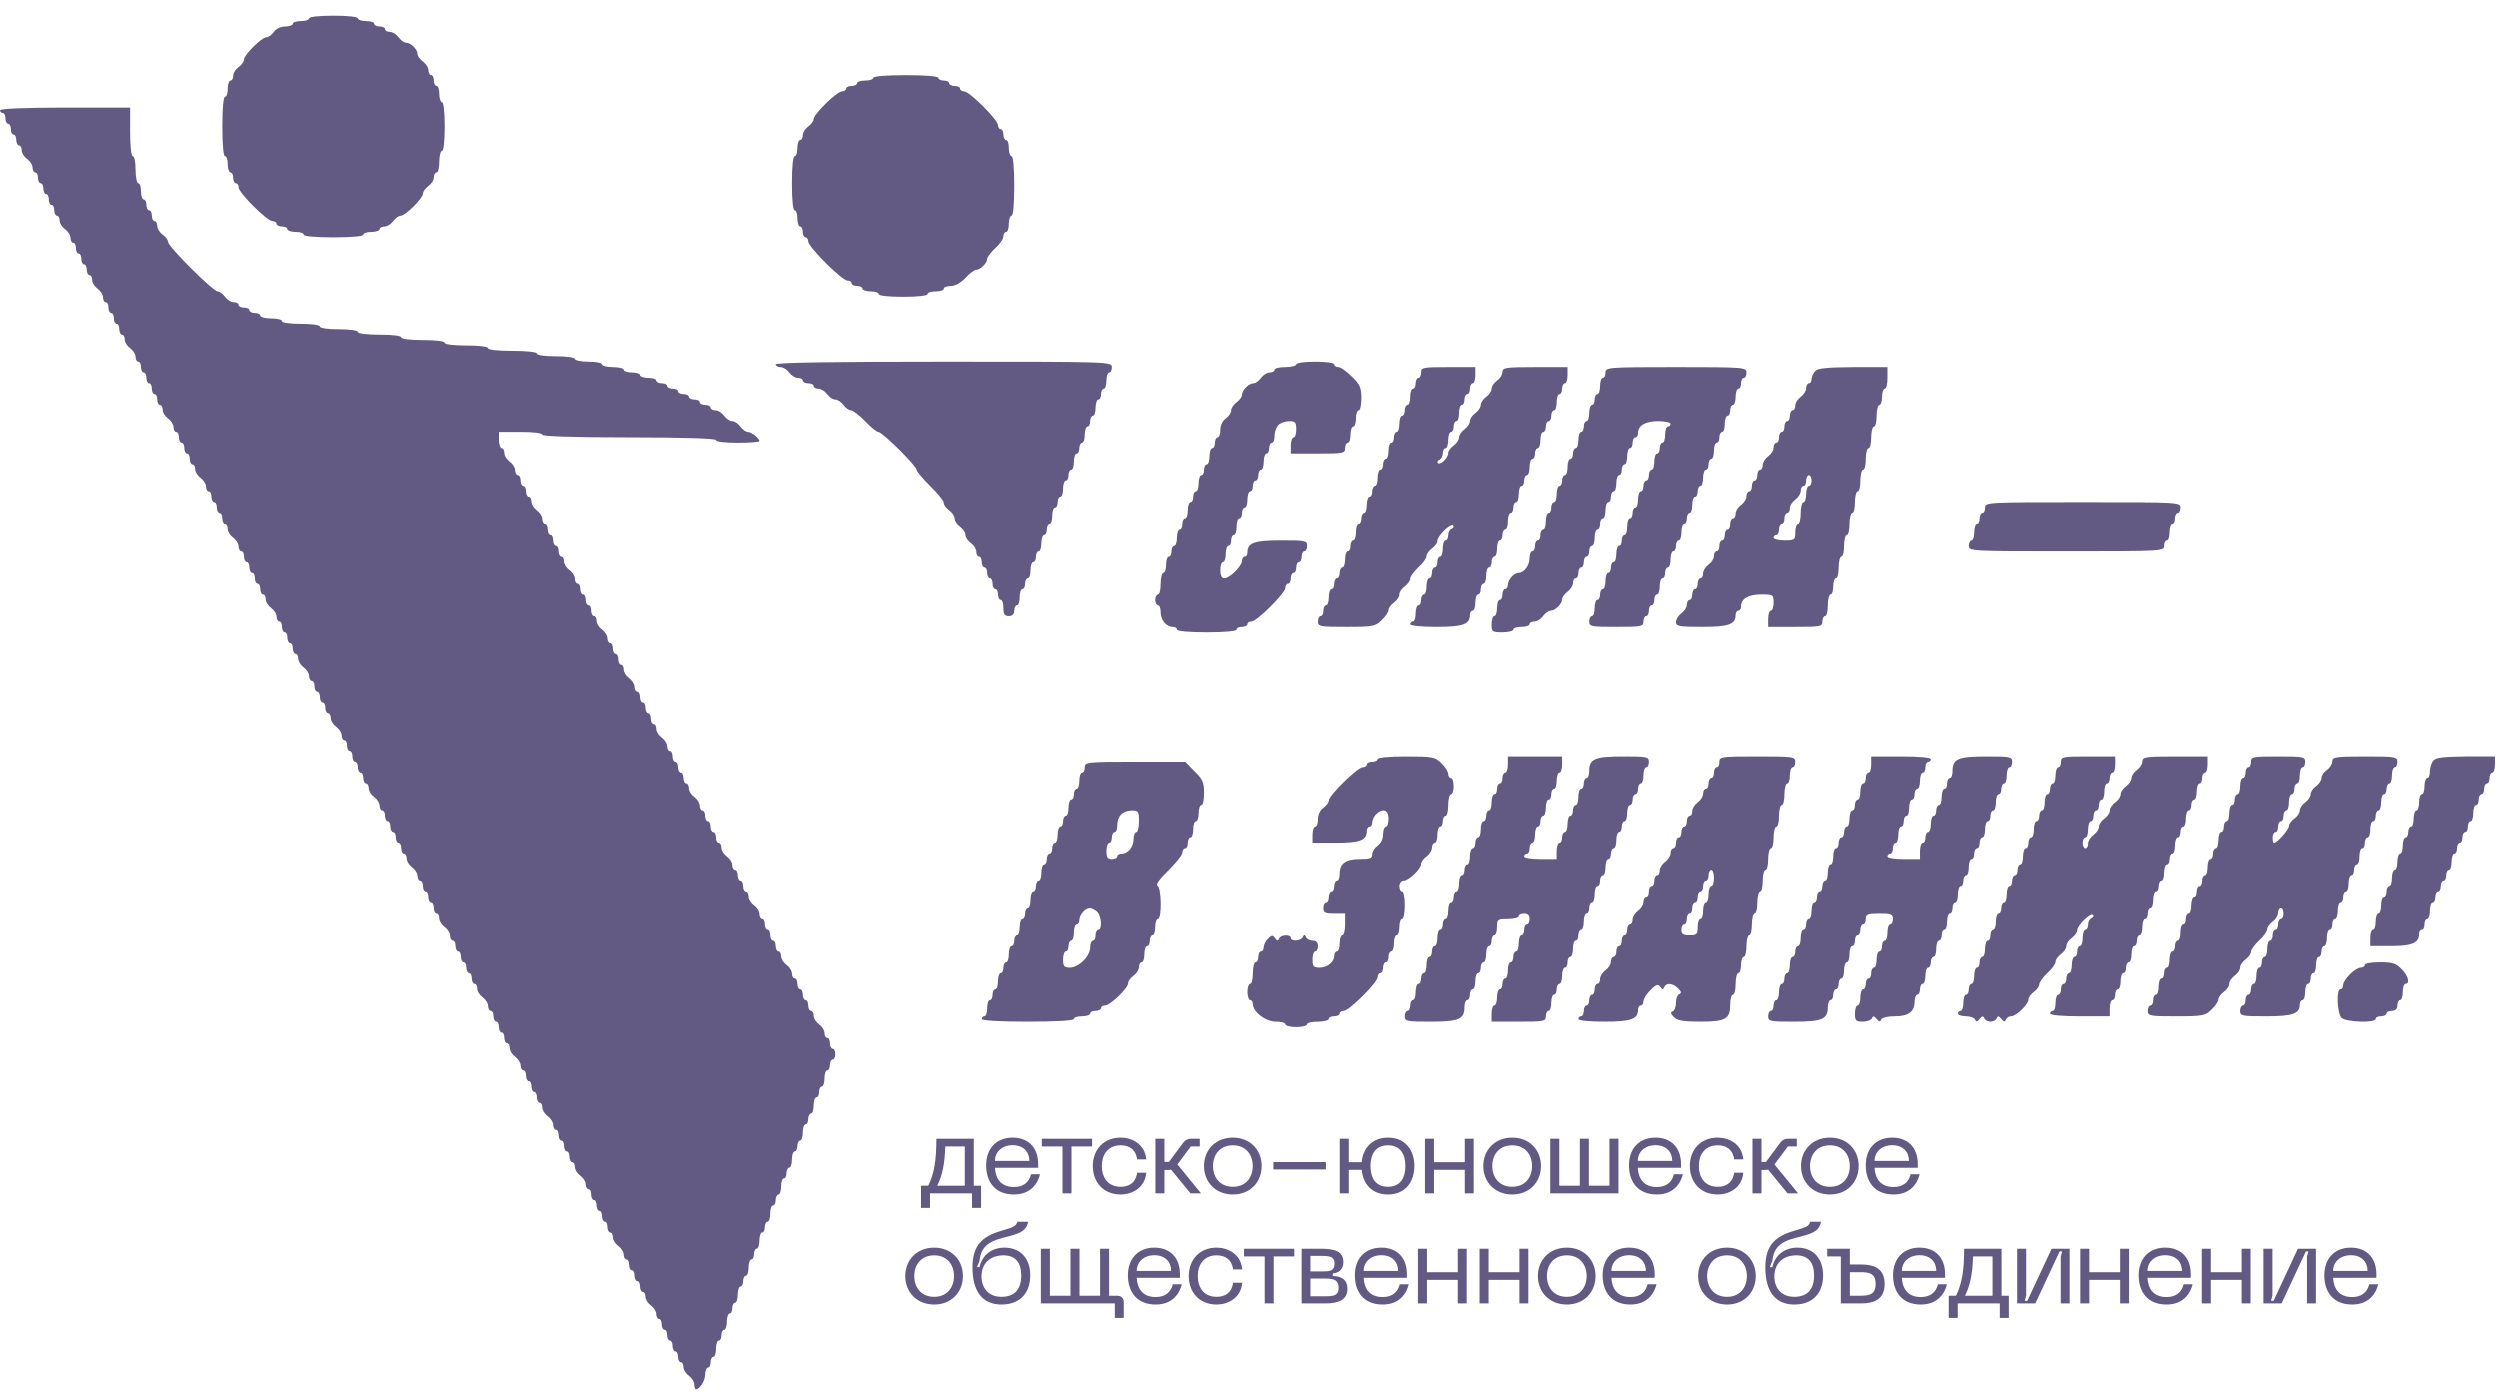
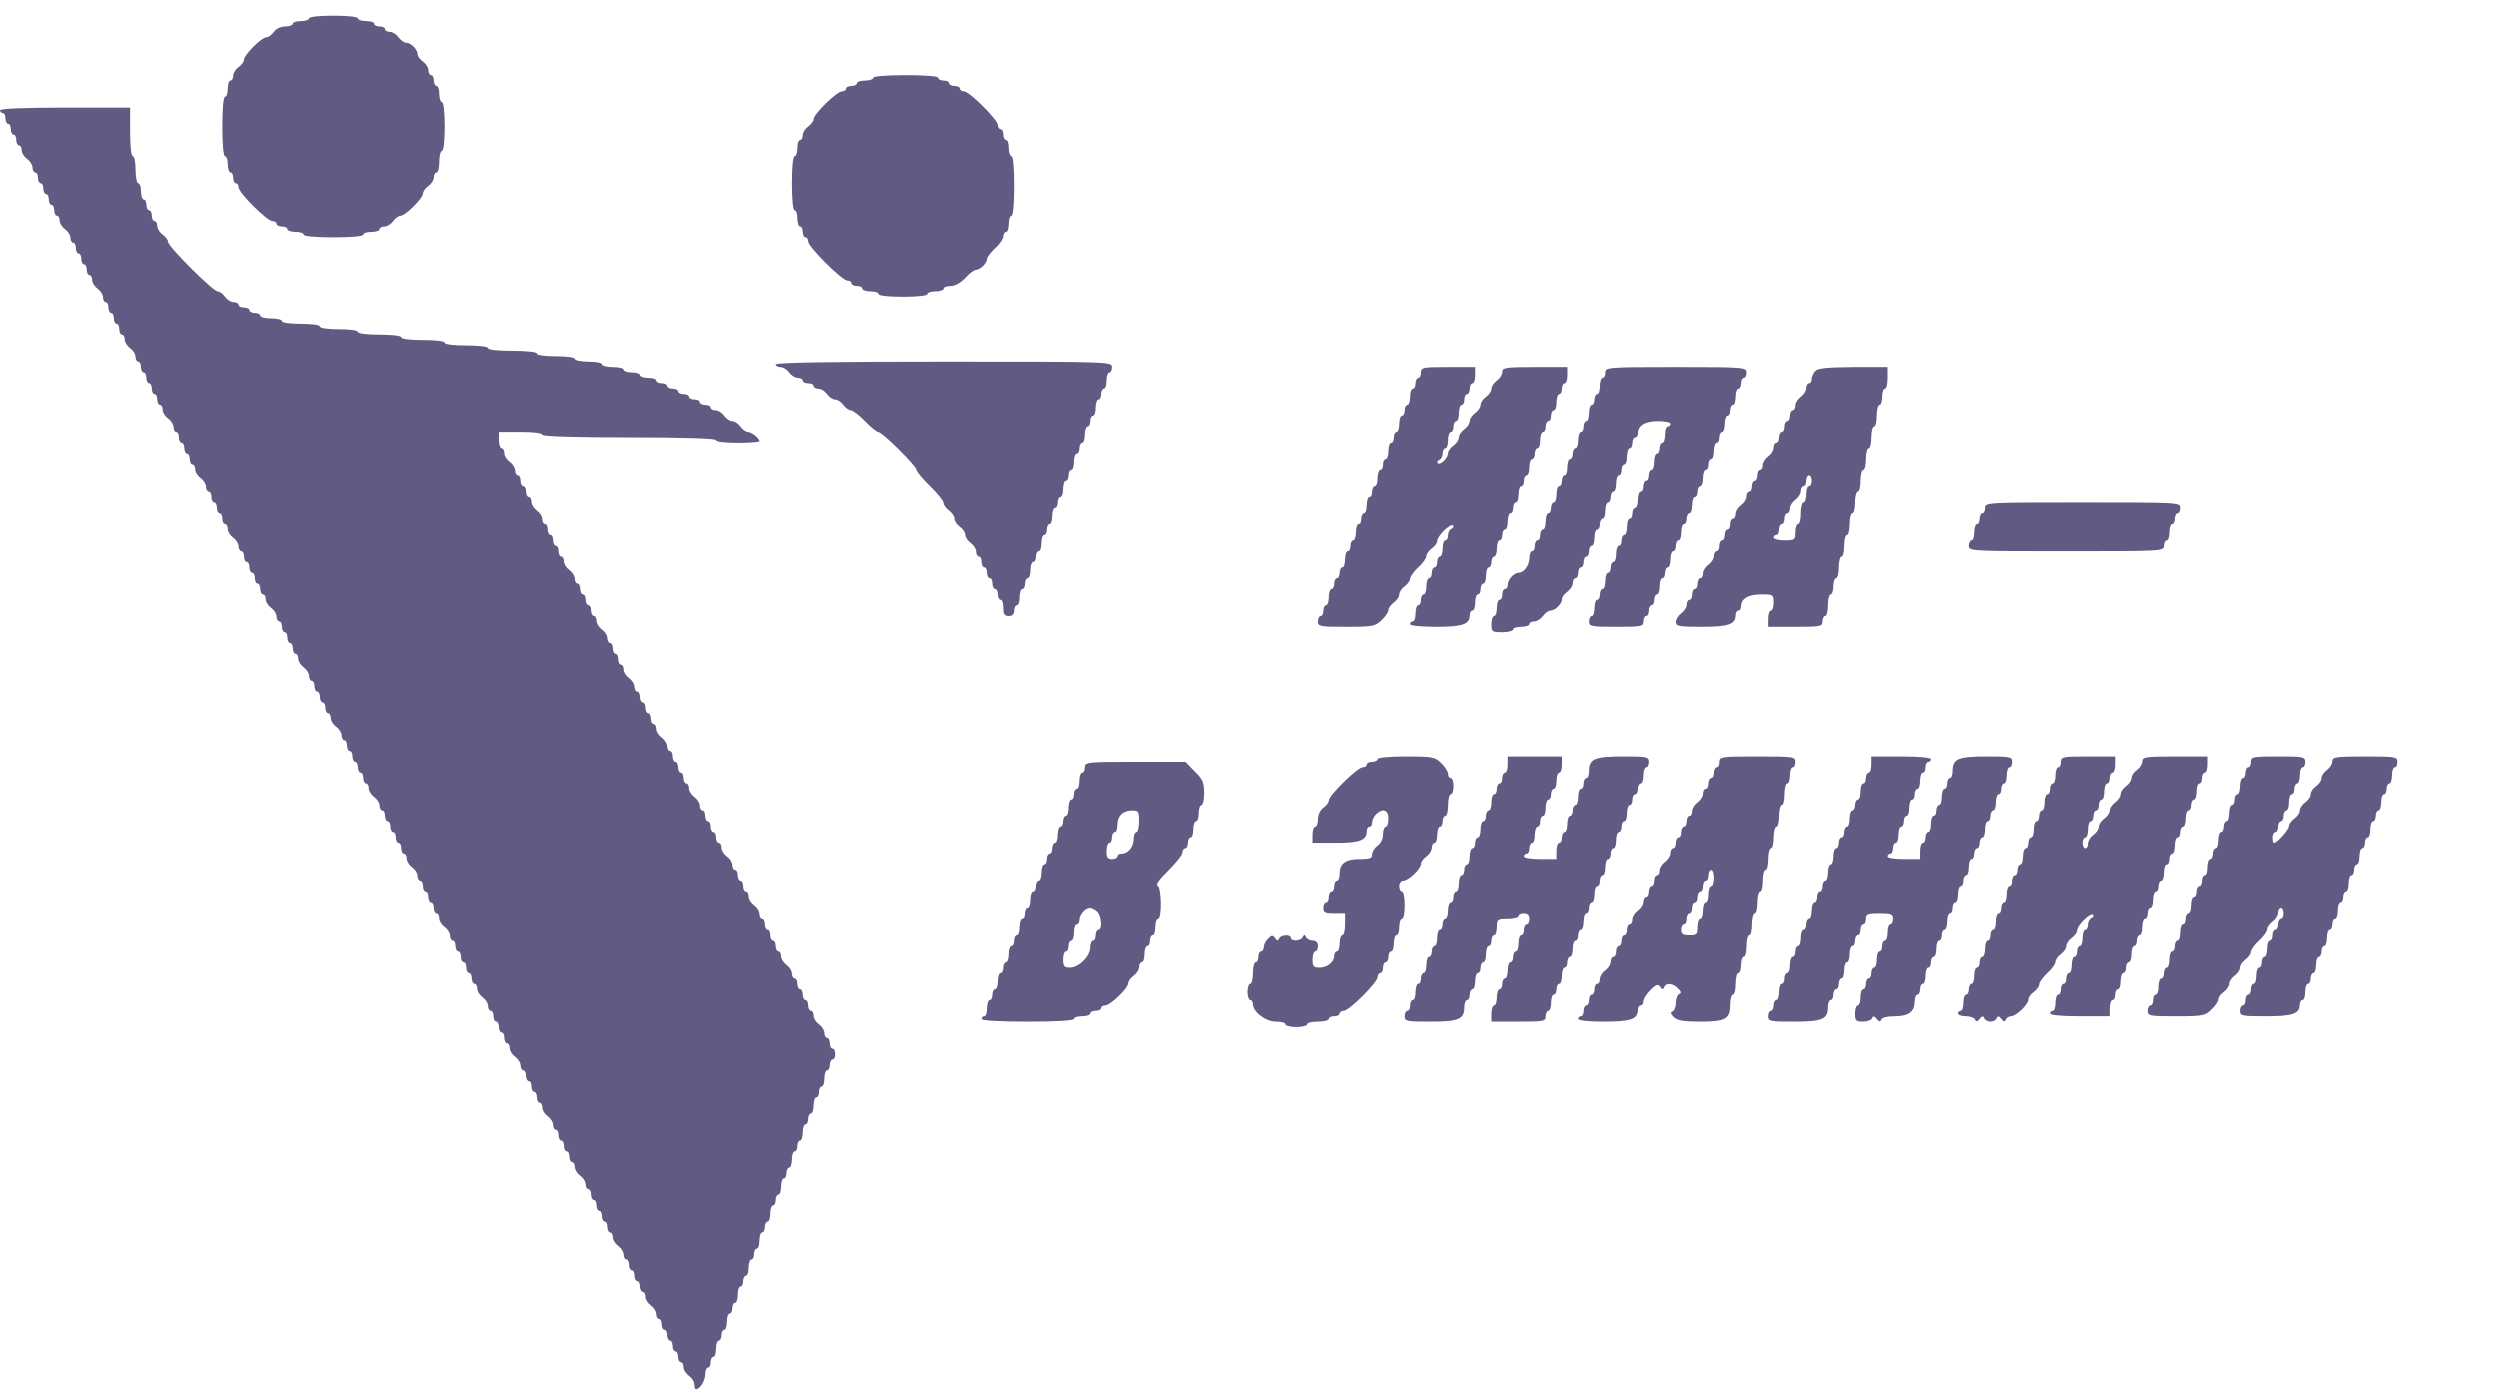
<svg xmlns="http://www.w3.org/2000/svg" width="159" height="89" viewBox="0 0 159 89" fill="none">
  <path d="M19.663 1.17C19.663 1.256 19.439 1.342 19.145 1.342C18.869 1.342 18.628 1.411 18.628 1.514C18.628 1.6 18.404 1.686 18.145 1.686C17.869 1.686 17.559 1.824 17.421 2.03C17.283 2.219 17.076 2.374 16.938 2.374C16.645 2.374 15.523 3.492 15.523 3.784C15.523 3.922 15.368 4.128 15.178 4.266C14.989 4.403 14.834 4.644 14.834 4.816C14.834 4.988 14.764 5.126 14.661 5.126C14.575 5.126 14.489 5.349 14.489 5.642C14.489 5.917 14.419 6.157 14.316 6.157C14.213 6.157 14.144 6.897 14.144 8.049C14.144 9.201 14.213 9.941 14.316 9.941C14.419 9.941 14.489 10.164 14.489 10.457C14.489 10.732 14.575 10.972 14.661 10.972C14.764 10.972 14.834 11.127 14.834 11.316C14.834 11.505 14.92 11.66 15.006 11.66C15.109 11.66 15.178 11.781 15.178 11.918C15.178 12.262 16.989 14.068 17.334 14.068C17.472 14.068 17.593 14.137 17.593 14.24C17.593 14.326 17.748 14.412 17.938 14.412C18.128 14.412 18.283 14.48 18.283 14.584C18.283 14.67 18.524 14.756 18.8 14.756C19.094 14.756 19.318 14.825 19.318 14.928C19.318 15.031 20.059 15.1 21.215 15.1C22.371 15.1 23.112 15.031 23.112 14.928C23.112 14.825 23.354 14.756 23.63 14.756C23.923 14.756 24.147 14.67 24.147 14.584C24.147 14.48 24.285 14.412 24.458 14.412C24.63 14.412 24.872 14.257 25.01 14.068C25.148 13.879 25.355 13.724 25.492 13.724C25.786 13.724 26.907 12.606 26.907 12.314C26.907 12.176 27.062 11.97 27.252 11.832C27.442 11.695 27.597 11.454 27.597 11.282C27.597 11.11 27.683 10.972 27.769 10.972C27.873 10.972 27.942 10.663 27.942 10.285C27.942 9.906 28.028 9.597 28.114 9.597C28.218 9.597 28.287 8.96 28.287 8.049C28.287 7.138 28.218 6.501 28.114 6.501C28.028 6.501 27.942 6.261 27.942 5.985C27.942 5.693 27.873 5.47 27.769 5.47C27.683 5.47 27.597 5.315 27.597 5.126C27.597 4.936 27.528 4.782 27.424 4.782C27.338 4.782 27.252 4.644 27.252 4.472C27.252 4.3 27.097 4.059 26.907 3.922C26.717 3.784 26.562 3.578 26.562 3.44C26.562 3.148 26.131 2.718 25.837 2.718C25.7 2.718 25.492 2.563 25.355 2.374C25.217 2.185 24.975 2.03 24.803 2.03C24.63 2.03 24.492 1.944 24.492 1.858C24.492 1.755 24.337 1.686 24.147 1.686C23.957 1.686 23.802 1.6 23.802 1.514C23.802 1.411 23.578 1.342 23.285 1.342C23.009 1.342 22.767 1.256 22.767 1.17C22.767 1.067 22.129 0.998 21.215 0.998C20.301 0.998 19.663 1.067 19.663 1.17Z" fill="#625A82" />
  <path d="M55.538 4.954C55.538 5.04 55.313 5.126 55.02 5.126C54.744 5.126 54.503 5.194 54.503 5.298C54.503 5.384 54.347 5.47 54.158 5.47C53.968 5.47 53.813 5.538 53.813 5.641C53.813 5.727 53.692 5.813 53.554 5.813C53.226 5.813 51.743 7.258 51.743 7.585C51.743 7.705 51.588 7.911 51.398 8.049C51.208 8.187 51.053 8.427 51.053 8.599C51.053 8.771 50.984 8.909 50.881 8.909C50.794 8.909 50.708 9.132 50.708 9.425C50.708 9.7 50.639 9.941 50.536 9.941C50.432 9.941 50.363 10.629 50.363 11.66C50.363 12.692 50.432 13.38 50.536 13.38C50.639 13.38 50.708 13.604 50.708 13.896C50.708 14.171 50.794 14.412 50.881 14.412C50.984 14.412 51.053 14.566 51.053 14.756C51.053 14.945 51.139 15.1 51.226 15.1C51.329 15.1 51.398 15.22 51.398 15.357C51.398 15.701 53.554 17.851 53.899 17.851C54.037 17.851 54.158 17.92 54.158 18.023C54.158 18.109 54.313 18.195 54.503 18.195C54.693 18.195 54.848 18.264 54.848 18.367C54.848 18.453 55.089 18.539 55.365 18.539C55.658 18.539 55.883 18.608 55.883 18.711C55.883 18.814 56.521 18.883 57.435 18.883C58.349 18.883 58.987 18.814 58.987 18.711C58.987 18.608 59.229 18.539 59.505 18.539C59.798 18.539 60.022 18.453 60.022 18.367C60.022 18.264 60.229 18.195 60.47 18.195C60.746 18.195 61.109 17.989 61.402 17.679C61.66 17.387 61.971 17.163 62.092 17.163C62.35 17.163 62.782 16.733 62.782 16.475C62.782 16.355 63.023 16.045 63.299 15.787C63.592 15.53 63.816 15.186 63.816 15.031C63.816 14.876 63.903 14.756 63.989 14.756C64.093 14.756 64.161 14.515 64.161 14.24C64.161 13.947 64.248 13.724 64.334 13.724C64.437 13.724 64.506 12.984 64.506 11.832C64.506 10.68 64.437 9.941 64.334 9.941C64.248 9.941 64.161 9.7 64.161 9.425C64.161 9.132 64.093 8.909 63.989 8.909C63.903 8.909 63.816 8.754 63.816 8.565C63.816 8.376 63.748 8.221 63.644 8.221C63.558 8.221 63.471 8.101 63.471 7.963C63.471 7.619 61.66 5.813 61.316 5.813C61.178 5.813 61.057 5.727 61.057 5.641C61.057 5.538 60.902 5.47 60.712 5.47C60.522 5.47 60.367 5.384 60.367 5.298C60.367 5.194 60.212 5.126 60.022 5.126C59.832 5.126 59.677 5.04 59.677 4.954C59.677 4.85 58.866 4.782 57.607 4.782C56.348 4.782 55.538 4.85 55.538 4.954Z" fill="#625A82" />
  <path d="M0 7.018C0 7.104 0.086 7.19 0.172 7.19C0.276 7.19 0.345 7.345 0.345 7.534C0.345 7.723 0.431 7.878 0.517 7.878C0.621 7.878 0.69 8.032 0.69 8.222C0.69 8.411 0.776 8.566 0.862 8.566C0.966 8.566 1.035 8.72 1.035 8.909C1.035 9.099 1.121 9.253 1.207 9.253C1.311 9.253 1.38 9.391 1.38 9.563C1.38 9.735 1.535 9.976 1.725 10.113C1.915 10.251 2.07 10.492 2.07 10.664C2.07 10.835 2.156 10.973 2.242 10.973C2.346 10.973 2.415 11.128 2.415 11.317C2.415 11.506 2.501 11.661 2.587 11.661C2.691 11.661 2.76 11.816 2.76 12.005C2.76 12.194 2.846 12.349 2.932 12.349C3.036 12.349 3.105 12.504 3.105 12.693C3.105 12.882 3.191 13.037 3.277 13.037C3.381 13.037 3.45 13.191 3.45 13.38C3.45 13.57 3.536 13.725 3.622 13.725C3.725 13.725 3.795 13.862 3.795 14.034C3.795 14.206 3.95 14.447 4.139 14.584C4.329 14.722 4.484 14.963 4.484 15.135C4.484 15.307 4.571 15.444 4.657 15.444C4.76 15.444 4.829 15.599 4.829 15.788C4.829 15.977 4.916 16.132 5.002 16.132C5.105 16.132 5.174 16.287 5.174 16.476C5.174 16.665 5.261 16.82 5.347 16.82C5.45 16.82 5.519 16.975 5.519 17.164C5.519 17.353 5.606 17.508 5.692 17.508C5.795 17.508 5.864 17.645 5.864 17.817C5.864 17.989 6.019 18.23 6.209 18.367C6.399 18.505 6.554 18.746 6.554 18.918C6.554 19.09 6.64 19.227 6.727 19.227C6.83 19.227 6.899 19.382 6.899 19.571C6.899 19.761 6.985 19.915 7.072 19.915C7.175 19.915 7.244 20.07 7.244 20.259C7.244 20.448 7.33 20.603 7.417 20.603C7.52 20.603 7.589 20.758 7.589 20.947C7.589 21.136 7.675 21.291 7.761 21.291C7.865 21.291 7.934 21.428 7.934 21.601C7.934 21.773 8.089 22.013 8.279 22.151C8.469 22.288 8.624 22.529 8.624 22.701C8.624 22.873 8.71 23.011 8.796 23.011C8.9 23.011 8.969 23.165 8.969 23.355C8.969 23.544 9.055 23.698 9.141 23.698C9.245 23.698 9.314 23.853 9.314 24.042C9.314 24.232 9.4 24.386 9.486 24.386C9.59 24.386 9.659 24.541 9.659 24.73C9.659 24.919 9.745 25.074 9.831 25.074C9.935 25.074 10.004 25.229 10.004 25.418C10.004 25.607 10.09 25.762 10.176 25.762C10.28 25.762 10.349 25.9 10.349 26.072C10.349 26.244 10.504 26.484 10.694 26.622C10.883 26.759 11.039 27 11.039 27.172C11.039 27.344 11.125 27.482 11.211 27.482C11.315 27.482 11.383 27.637 11.383 27.826C11.383 28.015 11.47 28.17 11.556 28.17C11.659 28.17 11.728 28.324 11.728 28.514C11.728 28.703 11.815 28.857 11.901 28.857C12.004 28.857 12.073 29.012 12.073 29.201C12.073 29.39 12.16 29.545 12.246 29.545C12.349 29.545 12.418 29.683 12.418 29.855C12.418 30.027 12.574 30.267 12.763 30.405C12.953 30.543 13.108 30.783 13.108 30.955C13.108 31.127 13.194 31.265 13.281 31.265C13.384 31.265 13.453 31.42 13.453 31.609C13.453 31.798 13.539 31.953 13.626 31.953C13.729 31.953 13.798 32.108 13.798 32.297C13.798 32.486 13.884 32.641 13.971 32.641C14.074 32.641 14.143 32.795 14.143 32.985C14.143 33.174 14.229 33.328 14.316 33.328C14.419 33.328 14.488 33.466 14.488 33.638C14.488 33.81 14.643 34.051 14.833 34.188C15.023 34.326 15.178 34.567 15.178 34.739C15.178 34.911 15.264 35.048 15.351 35.048C15.454 35.048 15.523 35.203 15.523 35.392C15.523 35.581 15.609 35.736 15.695 35.736C15.799 35.736 15.868 35.891 15.868 36.08C15.868 36.269 15.954 36.424 16.04 36.424C16.144 36.424 16.213 36.579 16.213 36.768C16.213 36.957 16.299 37.112 16.385 37.112C16.489 37.112 16.558 37.267 16.558 37.456C16.558 37.645 16.644 37.8 16.73 37.8C16.834 37.8 16.903 37.937 16.903 38.109C16.903 38.281 17.058 38.522 17.248 38.659C17.437 38.797 17.593 39.038 17.593 39.21C17.593 39.382 17.679 39.519 17.765 39.519C17.869 39.519 17.938 39.674 17.938 39.863C17.938 40.052 18.024 40.207 18.11 40.207C18.214 40.207 18.283 40.362 18.283 40.551C18.283 40.74 18.369 40.895 18.455 40.895C18.558 40.895 18.628 41.05 18.628 41.239C18.628 41.428 18.714 41.583 18.8 41.583C18.904 41.583 18.973 41.72 18.973 41.892C18.973 42.064 19.128 42.305 19.317 42.443C19.507 42.58 19.662 42.821 19.662 42.993C19.662 43.165 19.749 43.303 19.835 43.303C19.938 43.303 20.007 43.457 20.007 43.646C20.007 43.836 20.094 43.99 20.18 43.99C20.283 43.99 20.352 44.145 20.352 44.334C20.352 44.523 20.439 44.678 20.525 44.678C20.628 44.678 20.697 44.833 20.697 45.022C20.697 45.211 20.784 45.366 20.87 45.366C20.973 45.366 21.042 45.504 21.042 45.676C21.042 45.848 21.197 46.088 21.387 46.226C21.577 46.364 21.732 46.604 21.732 46.776C21.732 46.948 21.818 47.086 21.905 47.086C22.008 47.086 22.077 47.24 22.077 47.43C22.077 47.619 22.163 47.774 22.25 47.774C22.353 47.774 22.422 47.928 22.422 48.117C22.422 48.307 22.508 48.462 22.595 48.462C22.698 48.462 22.767 48.616 22.767 48.805C22.767 48.995 22.853 49.149 22.939 49.149C23.043 49.149 23.112 49.304 23.112 49.493C23.112 49.682 23.198 49.837 23.284 49.837C23.388 49.837 23.457 49.975 23.457 50.147C23.457 50.319 23.612 50.559 23.802 50.697C23.992 50.835 24.147 51.075 24.147 51.247C24.147 51.419 24.233 51.557 24.319 51.557C24.423 51.557 24.492 51.712 24.492 51.901C24.492 52.09 24.578 52.245 24.664 52.245C24.768 52.245 24.837 52.4 24.837 52.589C24.837 52.778 24.923 52.933 25.009 52.933C25.113 52.933 25.182 53.087 25.182 53.276C25.182 53.466 25.268 53.62 25.354 53.62C25.458 53.62 25.527 53.775 25.527 53.964C25.527 54.154 25.613 54.308 25.699 54.308C25.803 54.308 25.872 54.446 25.872 54.618C25.872 54.79 26.027 55.031 26.216 55.168C26.406 55.306 26.561 55.546 26.561 55.718C26.561 55.89 26.648 56.028 26.734 56.028C26.837 56.028 26.906 56.183 26.906 56.372C26.906 56.561 26.993 56.716 27.079 56.716C27.182 56.716 27.251 56.871 27.251 57.06C27.251 57.249 27.338 57.404 27.424 57.404C27.527 57.404 27.596 57.558 27.596 57.748C27.596 57.937 27.683 58.092 27.769 58.092C27.872 58.092 27.941 58.229 27.941 58.401C27.941 58.573 28.096 58.814 28.286 58.951C28.476 59.089 28.631 59.33 28.631 59.502C28.631 59.674 28.717 59.811 28.804 59.811C28.907 59.811 28.976 59.966 28.976 60.155C28.976 60.344 29.062 60.499 29.149 60.499C29.252 60.499 29.321 60.654 29.321 60.843C29.321 61.032 29.407 61.187 29.494 61.187C29.597 61.187 29.666 61.342 29.666 61.531C29.666 61.72 29.752 61.875 29.838 61.875C29.942 61.875 30.011 62.029 30.011 62.219C30.011 62.408 30.097 62.563 30.183 62.563C30.287 62.563 30.356 62.7 30.356 62.872C30.356 63.044 30.511 63.285 30.701 63.422C30.891 63.56 31.046 63.801 31.046 63.973C31.046 64.145 31.132 64.282 31.218 64.282C31.322 64.282 31.391 64.437 31.391 64.626C31.391 64.815 31.477 64.97 31.563 64.97C31.667 64.97 31.736 65.125 31.736 65.314C31.736 65.503 31.822 65.658 31.908 65.658C32.012 65.658 32.081 65.813 32.081 66.002C32.081 66.191 32.167 66.346 32.253 66.346C32.357 66.346 32.426 66.483 32.426 66.655C32.426 66.827 32.581 67.068 32.771 67.206C32.96 67.343 33.116 67.584 33.116 67.756C33.116 67.928 33.202 68.066 33.288 68.066C33.392 68.066 33.461 68.22 33.461 68.409C33.461 68.599 33.547 68.753 33.633 68.753C33.736 68.753 33.806 68.908 33.806 69.097C33.806 69.287 33.892 69.441 33.978 69.441C34.081 69.441 34.151 69.596 34.151 69.785C34.151 69.974 34.237 70.129 34.323 70.129C34.426 70.129 34.495 70.267 34.495 70.439C34.495 70.611 34.651 70.851 34.84 70.989C35.03 71.126 35.185 71.367 35.185 71.539C35.185 71.711 35.272 71.849 35.358 71.849C35.461 71.849 35.53 72.004 35.53 72.193C35.53 72.382 35.617 72.537 35.703 72.537C35.806 72.537 35.875 72.691 35.875 72.88C35.875 73.07 35.962 73.225 36.048 73.225C36.151 73.225 36.22 73.379 36.22 73.568C36.22 73.758 36.306 73.912 36.393 73.912C36.496 73.912 36.565 74.05 36.565 74.222C36.565 74.394 36.72 74.635 36.91 74.772C37.1 74.91 37.255 75.15 37.255 75.323C37.255 75.494 37.341 75.632 37.428 75.632C37.531 75.632 37.6 75.787 37.6 75.976C37.6 76.165 37.686 76.32 37.773 76.32C37.876 76.32 37.945 76.475 37.945 76.664C37.945 76.853 38.031 77.008 38.117 77.008C38.221 77.008 38.29 77.162 38.29 77.352C38.29 77.541 38.376 77.696 38.462 77.696C38.566 77.696 38.635 77.85 38.635 78.04C38.635 78.229 38.721 78.383 38.807 78.383C38.911 78.383 38.98 78.521 38.98 78.693C38.98 78.865 39.135 79.106 39.325 79.243C39.514 79.381 39.67 79.622 39.67 79.793C39.67 79.966 39.756 80.103 39.842 80.103C39.946 80.103 40.015 80.258 40.015 80.447C40.015 80.636 40.101 80.791 40.187 80.791C40.291 80.791 40.36 80.946 40.36 81.135C40.36 81.324 40.446 81.479 40.532 81.479C40.636 81.479 40.705 81.634 40.705 81.823C40.705 82.012 40.791 82.167 40.877 82.167C40.981 82.167 41.05 82.304 41.05 82.476C41.05 82.648 41.205 82.889 41.395 83.026C41.584 83.164 41.739 83.405 41.739 83.577C41.739 83.749 41.826 83.886 41.912 83.886C42.015 83.886 42.084 84.041 42.084 84.23C42.084 84.419 42.171 84.574 42.257 84.574C42.36 84.574 42.429 84.729 42.429 84.918C42.429 85.107 42.516 85.262 42.602 85.262C42.705 85.262 42.774 85.417 42.774 85.606C42.774 85.795 42.861 85.95 42.947 85.95C43.05 85.95 43.119 86.105 43.119 86.294C43.119 86.483 43.206 86.638 43.292 86.638C43.395 86.638 43.464 86.775 43.464 86.947C43.464 87.119 43.62 87.36 43.809 87.498C43.999 87.635 44.154 87.876 44.154 88.048C44.154 88.22 44.206 88.357 44.258 88.357C44.499 88.357 44.844 87.824 44.844 87.429C44.844 87.188 44.93 86.982 45.017 86.982C45.12 86.982 45.189 86.827 45.189 86.638C45.189 86.449 45.275 86.294 45.361 86.294C45.465 86.294 45.534 86.053 45.534 85.778C45.534 85.486 45.62 85.262 45.706 85.262C45.81 85.262 45.879 85.107 45.879 84.918C45.879 84.729 45.965 84.574 46.051 84.574C46.155 84.574 46.224 84.333 46.224 84.058C46.224 83.766 46.31 83.542 46.396 83.542C46.5 83.542 46.569 83.388 46.569 83.198C46.569 83.009 46.655 82.855 46.741 82.855C46.845 82.855 46.914 82.614 46.914 82.339C46.914 82.046 47 81.823 47.086 81.823C47.19 81.823 47.259 81.668 47.259 81.479C47.259 81.29 47.345 81.135 47.431 81.135C47.535 81.135 47.604 80.894 47.604 80.619C47.604 80.327 47.69 80.103 47.776 80.103C47.88 80.103 47.949 79.948 47.949 79.759C47.949 79.57 48.035 79.415 48.121 79.415C48.225 79.415 48.294 79.174 48.294 78.899C48.294 78.607 48.38 78.383 48.466 78.383C48.569 78.383 48.639 78.229 48.639 78.04C48.639 77.85 48.725 77.696 48.811 77.696C48.914 77.696 48.983 77.455 48.983 77.18C48.983 76.887 49.07 76.664 49.156 76.664C49.26 76.664 49.328 76.509 49.328 76.32C49.328 76.131 49.415 75.976 49.501 75.976C49.604 75.976 49.673 75.735 49.673 75.46C49.673 75.168 49.76 74.944 49.846 74.944C49.949 74.944 50.018 74.789 50.018 74.6C50.018 74.411 50.105 74.256 50.191 74.256C50.294 74.256 50.363 74.016 50.363 73.74C50.363 73.448 50.45 73.225 50.536 73.225C50.639 73.225 50.708 73.07 50.708 72.88C50.708 72.691 50.794 72.537 50.881 72.537C50.984 72.537 51.053 72.296 51.053 72.021C51.053 71.728 51.139 71.505 51.226 71.505C51.329 71.505 51.398 71.35 51.398 71.161C51.398 70.972 51.484 70.817 51.571 70.817C51.674 70.817 51.743 70.576 51.743 70.301C51.743 70.009 51.829 69.785 51.916 69.785C52.019 69.785 52.088 69.63 52.088 69.441C52.088 69.252 52.174 69.097 52.261 69.097C52.364 69.097 52.433 68.857 52.433 68.581C52.433 68.289 52.519 68.066 52.605 68.066C52.709 68.066 52.778 67.911 52.778 67.722C52.778 67.532 52.864 67.378 52.95 67.378C53.054 67.378 53.123 67.223 53.123 67.034C53.123 66.845 53.054 66.69 52.95 66.69C52.864 66.69 52.778 66.535 52.778 66.346C52.778 66.157 52.709 66.002 52.605 66.002C52.519 66.002 52.433 65.864 52.433 65.692C52.433 65.52 52.278 65.28 52.088 65.142C51.898 65.004 51.743 64.764 51.743 64.592C51.743 64.42 51.674 64.282 51.571 64.282C51.484 64.282 51.398 64.127 51.398 63.938C51.398 63.749 51.329 63.594 51.226 63.594C51.139 63.594 51.053 63.44 51.053 63.251C51.053 63.061 50.984 62.907 50.881 62.907C50.794 62.907 50.708 62.752 50.708 62.563C50.708 62.373 50.639 62.219 50.536 62.219C50.45 62.219 50.363 62.081 50.363 61.909C50.363 61.737 50.208 61.496 50.018 61.359C49.829 61.221 49.673 60.98 49.673 60.809C49.673 60.637 49.604 60.499 49.501 60.499C49.415 60.499 49.328 60.344 49.328 60.155C49.328 59.966 49.26 59.811 49.156 59.811C49.07 59.811 48.983 59.656 48.983 59.467C48.983 59.278 48.914 59.123 48.811 59.123C48.725 59.123 48.639 58.969 48.639 58.779C48.639 58.59 48.569 58.435 48.466 58.435C48.38 58.435 48.294 58.298 48.294 58.126C48.294 57.954 48.138 57.713 47.949 57.576C47.759 57.438 47.604 57.197 47.604 57.025C47.604 56.853 47.535 56.716 47.431 56.716C47.345 56.716 47.259 56.561 47.259 56.372C47.259 56.183 47.19 56.028 47.086 56.028C47 56.028 46.914 55.873 46.914 55.684C46.914 55.495 46.845 55.34 46.741 55.34C46.655 55.34 46.569 55.203 46.569 55.031C46.569 54.859 46.414 54.618 46.224 54.48C46.034 54.343 45.879 54.102 45.879 53.93C45.879 53.758 45.81 53.62 45.706 53.62C45.62 53.62 45.534 53.466 45.534 53.276C45.534 53.087 45.465 52.933 45.361 52.933C45.275 52.933 45.189 52.778 45.189 52.589C45.189 52.4 45.12 52.245 45.017 52.245C44.93 52.245 44.844 52.09 44.844 51.901C44.844 51.712 44.775 51.557 44.672 51.557C44.585 51.557 44.499 51.419 44.499 51.247C44.499 51.075 44.344 50.835 44.154 50.697C43.964 50.559 43.809 50.319 43.809 50.147C43.809 49.975 43.74 49.837 43.637 49.837C43.55 49.837 43.464 49.682 43.464 49.493C43.464 49.304 43.395 49.149 43.292 49.149C43.206 49.149 43.119 48.995 43.119 48.805C43.119 48.616 43.05 48.462 42.947 48.462C42.861 48.462 42.774 48.307 42.774 48.117C42.774 47.928 42.705 47.774 42.602 47.774C42.516 47.774 42.429 47.636 42.429 47.464C42.429 47.292 42.274 47.051 42.084 46.914C41.895 46.776 41.739 46.535 41.739 46.364C41.739 46.191 41.67 46.054 41.567 46.054C41.481 46.054 41.395 45.899 41.395 45.71C41.395 45.521 41.325 45.366 41.222 45.366C41.136 45.366 41.05 45.211 41.05 45.022C41.05 44.833 40.981 44.678 40.877 44.678C40.791 44.678 40.705 44.523 40.705 44.334C40.705 44.145 40.636 43.99 40.532 43.99C40.446 43.99 40.36 43.853 40.36 43.681C40.36 43.509 40.204 43.268 40.015 43.13C39.825 42.993 39.67 42.752 39.67 42.58C39.67 42.408 39.601 42.271 39.497 42.271C39.411 42.271 39.325 42.116 39.325 41.927C39.325 41.738 39.256 41.583 39.152 41.583C39.066 41.583 38.98 41.428 38.98 41.239C38.98 41.05 38.911 40.895 38.807 40.895C38.721 40.895 38.635 40.757 38.635 40.586C38.635 40.413 38.48 40.173 38.29 40.035C38.1 39.898 37.945 39.657 37.945 39.485C37.945 39.313 37.876 39.175 37.773 39.175C37.686 39.175 37.6 39.021 37.6 38.831C37.6 38.642 37.531 38.487 37.428 38.487C37.341 38.487 37.255 38.333 37.255 38.144C37.255 37.954 37.186 37.8 37.083 37.8C36.996 37.8 36.91 37.645 36.91 37.456C36.91 37.267 36.841 37.112 36.738 37.112C36.651 37.112 36.565 36.974 36.565 36.802C36.565 36.63 36.41 36.389 36.22 36.252C36.031 36.114 35.875 35.874 35.875 35.702C35.875 35.53 35.806 35.392 35.703 35.392C35.617 35.392 35.53 35.237 35.53 35.048C35.53 34.859 35.461 34.704 35.358 34.704C35.272 34.704 35.185 34.55 35.185 34.36C35.185 34.171 35.116 34.016 35.013 34.016C34.927 34.016 34.84 33.862 34.84 33.672C34.84 33.483 34.771 33.328 34.668 33.328C34.582 33.328 34.495 33.191 34.495 33.019C34.495 32.847 34.34 32.606 34.151 32.469C33.961 32.331 33.806 32.09 33.806 31.918C33.806 31.746 33.736 31.609 33.633 31.609C33.547 31.609 33.461 31.454 33.461 31.265C33.461 31.076 33.392 30.921 33.288 30.921C33.202 30.921 33.116 30.766 33.116 30.577C33.116 30.388 33.047 30.233 32.943 30.233C32.857 30.233 32.771 30.096 32.771 29.924C32.771 29.752 32.615 29.511 32.426 29.373C32.236 29.236 32.081 28.995 32.081 28.823C32.081 28.651 32.012 28.514 31.908 28.514C31.822 28.514 31.736 28.273 31.736 27.998V27.482H33.116C33.926 27.482 34.495 27.55 34.495 27.654C34.495 27.757 36.444 27.826 40.015 27.826C43.585 27.826 45.534 27.894 45.534 27.998C45.534 28.101 46.103 28.17 46.914 28.17C47.673 28.17 48.294 28.118 48.294 28.066C48.294 27.877 47.793 27.482 47.569 27.482C47.431 27.482 47.224 27.327 47.086 27.138C46.948 26.949 46.724 26.794 46.569 26.794C46.414 26.794 46.189 26.639 46.051 26.45C45.913 26.261 45.672 26.106 45.499 26.106C45.327 26.106 45.189 26.02 45.189 25.934C45.189 25.831 45.034 25.762 44.844 25.762C44.654 25.762 44.499 25.676 44.499 25.59C44.499 25.487 44.344 25.418 44.154 25.418C43.964 25.418 43.809 25.332 43.809 25.246C43.809 25.143 43.654 25.074 43.464 25.074C43.275 25.074 43.119 24.988 43.119 24.902C43.119 24.799 42.964 24.73 42.774 24.73C42.585 24.73 42.429 24.644 42.429 24.558C42.429 24.455 42.274 24.386 42.084 24.386C41.895 24.386 41.739 24.3 41.739 24.214C41.739 24.111 41.515 24.042 41.222 24.042C40.946 24.042 40.705 23.956 40.705 23.87C40.705 23.767 40.48 23.698 40.187 23.698C39.911 23.698 39.67 23.613 39.67 23.526C39.67 23.423 39.359 23.355 38.98 23.355C38.6 23.355 38.29 23.269 38.29 23.183C38.29 23.079 37.91 23.011 37.428 23.011C36.962 23.011 36.565 22.925 36.565 22.839C36.565 22.735 36.048 22.667 35.358 22.667C34.668 22.667 34.151 22.598 34.151 22.495C34.151 22.392 33.512 22.323 32.598 22.323C31.684 22.323 31.046 22.254 31.046 22.151C31.046 22.048 30.477 21.979 29.666 21.979C28.855 21.979 28.286 21.91 28.286 21.807C28.286 21.704 27.717 21.635 26.906 21.635C26.096 21.635 25.527 21.566 25.527 21.463C25.527 21.36 24.957 21.291 24.147 21.291C23.336 21.291 22.767 21.222 22.767 21.119C22.767 21.016 22.25 20.947 21.56 20.947C20.87 20.947 20.352 20.878 20.352 20.775C20.352 20.672 19.835 20.603 19.145 20.603C18.455 20.603 17.938 20.534 17.938 20.431C17.938 20.328 17.627 20.259 17.248 20.259C16.868 20.259 16.558 20.173 16.558 20.087C16.558 19.984 16.403 19.915 16.213 19.915C16.023 19.915 15.868 19.829 15.868 19.743C15.868 19.64 15.713 19.571 15.523 19.571C15.333 19.571 15.178 19.485 15.178 19.399C15.178 19.296 15.04 19.227 14.867 19.227C14.695 19.227 14.454 19.073 14.316 18.883C14.178 18.694 13.971 18.54 13.85 18.54C13.557 18.54 10.694 15.685 10.694 15.393C10.694 15.272 10.538 15.066 10.349 14.928C10.159 14.791 10.004 14.55 10.004 14.378C10.004 14.206 9.935 14.068 9.831 14.068C9.745 14.068 9.659 13.914 9.659 13.725C9.659 13.535 9.59 13.38 9.486 13.38C9.4 13.38 9.314 13.226 9.314 13.037C9.314 12.848 9.245 12.693 9.141 12.693C9.055 12.693 8.969 12.452 8.969 12.177C8.969 11.884 8.9 11.661 8.796 11.661C8.71 11.661 8.624 11.265 8.624 10.801C8.624 10.32 8.555 9.941 8.451 9.941C8.348 9.941 8.279 9.305 8.279 8.394V6.846H4.139C1.501 6.846 0 6.915 0 7.018Z" fill="#625A82" />
  <path d="M49.328 23.183C49.328 23.269 49.466 23.355 49.639 23.355C49.811 23.355 50.053 23.51 50.191 23.699C50.328 23.888 50.57 24.043 50.742 24.043C50.915 24.043 51.053 24.112 51.053 24.215C51.053 24.301 51.208 24.387 51.398 24.387C51.588 24.387 51.743 24.456 51.743 24.559C51.743 24.645 51.881 24.731 52.053 24.731C52.226 24.731 52.467 24.886 52.605 25.075C52.743 25.264 52.967 25.419 53.123 25.419C53.278 25.419 53.502 25.573 53.64 25.762C53.778 25.952 54.002 26.106 54.123 26.106C54.244 26.106 54.658 26.416 55.02 26.794C55.382 27.173 55.761 27.482 55.865 27.482C56.124 27.482 58.297 29.649 58.297 29.89C58.297 29.993 58.694 30.457 59.159 30.921C59.642 31.386 60.022 31.867 60.022 31.988C60.022 32.125 60.177 32.332 60.367 32.469C60.556 32.607 60.712 32.83 60.712 32.985C60.712 33.14 60.867 33.363 61.057 33.501C61.246 33.639 61.401 33.862 61.401 34.017C61.401 34.172 61.557 34.395 61.746 34.533C61.936 34.67 62.091 34.911 62.091 35.083C62.091 35.255 62.178 35.392 62.264 35.392C62.367 35.392 62.436 35.547 62.436 35.736C62.436 35.926 62.523 36.08 62.609 36.08C62.712 36.08 62.781 36.235 62.781 36.424C62.781 36.614 62.868 36.768 62.954 36.768C63.057 36.768 63.126 36.923 63.126 37.112C63.126 37.301 63.212 37.456 63.299 37.456C63.402 37.456 63.471 37.611 63.471 37.8C63.471 37.989 63.557 38.144 63.644 38.144C63.747 38.144 63.816 38.367 63.816 38.66C63.816 39.055 63.885 39.176 64.161 39.176C64.385 39.176 64.506 39.055 64.506 38.832C64.506 38.643 64.592 38.488 64.679 38.488C64.782 38.488 64.851 38.247 64.851 37.972C64.851 37.68 64.937 37.456 65.023 37.456C65.127 37.456 65.196 37.301 65.196 37.112C65.196 36.923 65.282 36.768 65.368 36.768C65.472 36.768 65.541 36.528 65.541 36.252C65.541 35.96 65.627 35.736 65.713 35.736C65.817 35.736 65.886 35.582 65.886 35.392C65.886 35.203 65.972 35.049 66.058 35.049C66.162 35.049 66.231 34.808 66.231 34.533C66.231 34.24 66.317 34.017 66.403 34.017C66.507 34.017 66.576 33.862 66.576 33.673C66.576 33.484 66.662 33.329 66.748 33.329C66.852 33.329 66.921 33.088 66.921 32.813C66.921 32.521 67.007 32.297 67.093 32.297C67.197 32.297 67.266 32.142 67.266 31.953C67.266 31.764 67.352 31.609 67.438 31.609C67.542 31.609 67.611 31.369 67.611 31.093C67.611 30.801 67.697 30.578 67.783 30.578C67.887 30.578 67.956 30.423 67.956 30.234C67.956 30.044 68.042 29.89 68.128 29.89C68.232 29.89 68.301 29.649 68.301 29.374C68.301 29.081 68.387 28.858 68.473 28.858C68.577 28.858 68.646 28.703 68.646 28.514C68.646 28.325 68.732 28.17 68.818 28.17C68.921 28.17 68.99 27.929 68.99 27.654C68.99 27.362 69.077 27.138 69.163 27.138C69.266 27.138 69.335 26.983 69.335 26.794C69.335 26.605 69.422 26.45 69.508 26.45C69.611 26.45 69.68 26.21 69.68 25.934C69.68 25.642 69.767 25.419 69.853 25.419C69.956 25.419 70.025 25.264 70.025 25.075C70.025 24.886 70.112 24.731 70.198 24.731C70.301 24.731 70.37 24.49 70.37 24.215C70.37 23.922 70.457 23.699 70.543 23.699C70.646 23.699 70.715 23.544 70.715 23.355C70.715 23.011 70.594 23.011 60.022 23.011C53.002 23.011 49.328 23.063 49.328 23.183Z" fill="#625A82" />
-   <path d="M82.444 23.183C82.444 23.268 82.134 23.354 81.754 23.354C81.375 23.354 81.065 23.423 81.065 23.526C81.065 23.612 80.927 23.698 80.754 23.698C80.582 23.698 80.34 23.853 80.202 24.042C80.064 24.232 79.857 24.386 79.719 24.386C79.426 24.386 78.995 24.816 78.995 25.108C78.995 25.246 78.84 25.452 78.65 25.59C78.46 25.728 78.305 25.951 78.305 26.106C78.305 26.261 78.15 26.484 77.96 26.622C77.753 26.759 77.615 27.069 77.615 27.344C77.615 27.602 77.546 27.826 77.443 27.826C77.356 27.826 77.27 27.98 77.27 28.169C77.27 28.359 77.201 28.513 77.098 28.513C77.011 28.513 76.925 28.737 76.925 29.029C76.925 29.304 76.856 29.545 76.753 29.545C76.666 29.545 76.58 29.7 76.58 29.889C76.58 30.078 76.511 30.233 76.408 30.233C76.322 30.233 76.235 30.457 76.235 30.749C76.235 31.024 76.166 31.265 76.063 31.265C75.977 31.265 75.89 31.42 75.89 31.609C75.89 31.798 75.821 31.953 75.718 31.953C75.632 31.953 75.545 32.176 75.545 32.469C75.545 32.744 75.476 32.984 75.373 32.984C75.287 32.984 75.2 33.139 75.2 33.328C75.2 33.518 75.131 33.672 75.028 33.672C74.942 33.672 74.855 33.896 74.855 34.188C74.855 34.463 74.786 34.704 74.683 34.704C74.597 34.704 74.51 34.859 74.51 35.048C74.51 35.237 74.442 35.392 74.338 35.392C74.252 35.392 74.165 35.616 74.165 35.908C74.165 36.183 74.097 36.424 73.993 36.424C73.907 36.424 73.82 36.733 73.82 37.112C73.82 37.49 73.751 37.8 73.648 37.8C73.562 37.8 73.476 37.954 73.476 38.143C73.476 38.333 73.562 38.487 73.648 38.487C73.751 38.487 73.82 38.694 73.82 38.934C73.82 39.433 74.183 39.863 74.579 39.863C74.735 39.863 74.855 39.932 74.855 40.035C74.855 40.138 75.597 40.207 76.753 40.207C77.908 40.207 78.65 40.138 78.65 40.035C78.65 39.932 78.805 39.863 78.995 39.863C79.185 39.863 79.34 39.777 79.34 39.691C79.34 39.588 79.46 39.519 79.599 39.519C79.944 39.519 81.754 37.714 81.754 37.37C81.754 37.232 81.841 37.112 81.927 37.112C82.03 37.112 82.099 36.957 82.099 36.768C82.099 36.579 82.186 36.424 82.272 36.424C82.375 36.424 82.444 36.269 82.444 36.08C82.444 35.891 82.531 35.736 82.617 35.736C82.72 35.736 82.789 35.581 82.789 35.392C82.789 35.203 82.876 35.048 82.962 35.048C83.065 35.048 83.134 34.893 83.134 34.704C83.134 34.377 83.014 34.36 81.478 34.36C79.788 34.36 79.34 34.515 79.34 35.117C79.34 35.272 79.271 35.392 79.167 35.392C79.081 35.392 78.995 35.512 78.995 35.65C78.995 35.994 78.219 36.768 77.874 36.768C77.701 36.768 77.615 36.596 77.615 36.252C77.615 35.959 77.701 35.736 77.787 35.736C77.891 35.736 77.96 35.495 77.96 35.22C77.96 34.928 78.046 34.704 78.132 34.704C78.236 34.704 78.305 34.549 78.305 34.36C78.305 34.171 78.391 34.016 78.477 34.016C78.581 34.016 78.65 33.776 78.65 33.5C78.65 33.208 78.736 32.984 78.822 32.984C78.926 32.984 78.995 32.83 78.995 32.641C78.995 32.451 79.081 32.297 79.167 32.297C79.271 32.297 79.34 32.056 79.34 31.781C79.34 31.488 79.426 31.265 79.512 31.265C79.616 31.265 79.685 31.11 79.685 30.921C79.685 30.732 79.771 30.577 79.857 30.577C79.961 30.577 80.03 30.422 80.03 30.233C80.03 30.044 80.116 29.889 80.202 29.889C80.306 29.889 80.375 29.648 80.375 29.373C80.375 29.081 80.461 28.857 80.547 28.857C80.651 28.857 80.72 28.703 80.72 28.513C80.72 28.324 80.806 28.169 80.892 28.169C80.996 28.169 81.065 27.963 81.065 27.722C81.065 27.482 81.168 27.172 81.306 27.035C81.444 26.897 81.754 26.794 81.996 26.794C82.375 26.794 82.444 26.863 82.444 27.31C82.444 27.585 82.375 27.826 82.272 27.826C82.186 27.826 82.099 28.049 82.099 28.341V28.857H83.824C85.428 28.857 85.549 28.84 85.549 28.513C85.549 28.324 85.635 28.169 85.722 28.169C85.825 28.169 85.894 27.929 85.894 27.654C85.894 27.361 85.98 27.138 86.066 27.138C86.17 27.138 86.239 26.897 86.239 26.622C86.239 26.329 86.325 26.106 86.411 26.106C86.515 26.106 86.584 25.762 86.584 25.332C86.584 24.661 86.498 24.455 85.98 23.956C85.653 23.63 85.273 23.354 85.118 23.354C84.98 23.354 84.859 23.268 84.859 23.183C84.859 23.079 84.342 23.011 83.652 23.011C82.962 23.011 82.444 23.079 82.444 23.183Z" fill="#625A82" />
  <path d="M90.378 23.698C90.378 23.888 90.309 24.043 90.206 24.043C90.12 24.043 90.033 24.197 90.033 24.386C90.033 24.576 89.964 24.73 89.861 24.73C89.775 24.73 89.688 24.954 89.688 25.246C89.688 25.521 89.619 25.762 89.516 25.762C89.43 25.762 89.344 25.917 89.344 26.106C89.344 26.295 89.275 26.45 89.171 26.45C89.085 26.45 88.999 26.674 88.999 26.966C88.999 27.241 88.93 27.482 88.826 27.482C88.74 27.482 88.654 27.637 88.654 27.826C88.654 28.015 88.585 28.17 88.481 28.17C88.395 28.17 88.309 28.393 88.309 28.686C88.309 28.961 88.24 29.201 88.136 29.201C88.05 29.201 87.964 29.356 87.964 29.545C87.964 29.735 87.895 29.889 87.791 29.889C87.705 29.889 87.619 30.113 87.619 30.405C87.619 30.68 87.55 30.921 87.446 30.921C87.36 30.921 87.274 31.076 87.274 31.265C87.274 31.454 87.205 31.609 87.101 31.609C87.015 31.609 86.929 31.832 86.929 32.125C86.929 32.4 86.86 32.641 86.756 32.641C86.67 32.641 86.584 32.795 86.584 32.985C86.584 33.174 86.515 33.329 86.411 33.329C86.325 33.329 86.239 33.552 86.239 33.844C86.239 34.12 86.17 34.36 86.066 34.36C85.98 34.36 85.894 34.515 85.894 34.704C85.894 34.894 85.825 35.048 85.722 35.048C85.635 35.048 85.549 35.272 85.549 35.564C85.549 35.839 85.48 36.08 85.376 36.08C85.29 36.08 85.204 36.235 85.204 36.424C85.204 36.613 85.135 36.768 85.032 36.768C84.945 36.768 84.859 36.923 84.859 37.112C84.859 37.301 84.79 37.456 84.687 37.456C84.6 37.456 84.514 37.679 84.514 37.972C84.514 38.247 84.445 38.488 84.342 38.488C84.255 38.488 84.169 38.642 84.169 38.831C84.169 39.021 84.1 39.175 83.997 39.175C83.91 39.175 83.824 39.33 83.824 39.519C83.824 39.846 83.945 39.863 85.635 39.863C87.343 39.863 87.481 39.829 87.877 39.433C88.119 39.21 88.309 38.917 88.309 38.797C88.309 38.66 88.464 38.453 88.654 38.316C88.843 38.178 88.999 37.955 88.999 37.8C88.999 37.645 89.154 37.421 89.344 37.284C89.533 37.146 89.688 36.923 89.688 36.802C89.688 36.665 89.93 36.338 90.206 36.08C90.499 35.822 90.723 35.495 90.723 35.358C90.723 35.237 90.879 35.014 91.068 34.876C91.258 34.739 91.413 34.532 91.413 34.395C91.413 34.085 92.258 33.26 92.414 33.415C92.483 33.483 92.431 33.587 92.327 33.621C92.207 33.672 92.103 33.844 92.103 34.034C92.103 34.206 92.034 34.36 91.931 34.36C91.844 34.36 91.758 34.584 91.758 34.876C91.758 35.151 91.689 35.392 91.586 35.392C91.499 35.392 91.413 35.547 91.413 35.736C91.413 35.925 91.344 36.08 91.241 36.08C91.154 36.08 91.068 36.235 91.068 36.424C91.068 36.613 90.999 36.768 90.896 36.768C90.809 36.768 90.723 36.992 90.723 37.284C90.723 37.559 90.654 37.8 90.551 37.8C90.465 37.8 90.378 37.955 90.378 38.144C90.378 38.333 90.309 38.488 90.206 38.488C90.12 38.488 90.033 38.711 90.033 39.004C90.033 39.279 89.964 39.519 89.861 39.519C89.775 39.519 89.688 39.588 89.688 39.691C89.688 39.794 90.361 39.863 91.344 39.863C93.034 39.863 93.483 39.709 93.483 39.107C93.483 38.952 93.569 38.831 93.655 38.831C93.759 38.831 93.828 38.591 93.828 38.316C93.828 38.023 93.914 37.8 94 37.8C94.104 37.8 94.173 37.645 94.173 37.456C94.173 37.267 94.259 37.112 94.345 37.112C94.449 37.112 94.518 36.871 94.518 36.596C94.518 36.304 94.604 36.08 94.69 36.08C94.794 36.08 94.863 35.925 94.863 35.736C94.863 35.547 94.949 35.392 95.035 35.392C95.139 35.392 95.208 35.151 95.208 34.876C95.208 34.584 95.294 34.36 95.38 34.36C95.484 34.36 95.553 34.206 95.553 34.017C95.553 33.827 95.639 33.672 95.725 33.672C95.829 33.672 95.898 33.432 95.898 33.157C95.898 32.864 95.984 32.641 96.07 32.641C96.174 32.641 96.243 32.486 96.243 32.297C96.243 32.108 96.329 31.953 96.415 31.953C96.519 31.953 96.588 31.712 96.588 31.437C96.588 31.145 96.674 30.921 96.76 30.921C96.864 30.921 96.933 30.766 96.933 30.577C96.933 30.388 97.019 30.233 97.105 30.233C97.208 30.233 97.277 29.992 97.277 29.717C97.277 29.425 97.364 29.201 97.45 29.201C97.553 29.201 97.622 29.047 97.622 28.858C97.622 28.668 97.709 28.514 97.795 28.514C97.898 28.514 97.967 28.273 97.967 27.998C97.967 27.705 98.054 27.482 98.14 27.482C98.243 27.482 98.312 27.327 98.312 27.138C98.312 26.949 98.398 26.794 98.485 26.794C98.588 26.794 98.657 26.639 98.657 26.45C98.657 26.261 98.743 26.106 98.83 26.106C98.933 26.106 99.002 25.865 99.002 25.59C99.002 25.298 99.088 25.074 99.175 25.074C99.278 25.074 99.347 24.919 99.347 24.73C99.347 24.541 99.433 24.386 99.52 24.386C99.623 24.386 99.692 24.146 99.692 23.87V23.355H97.622C95.76 23.355 95.553 23.389 95.553 23.664C95.553 23.836 95.397 24.077 95.208 24.214C95.018 24.352 94.863 24.576 94.863 24.73C94.863 24.885 94.707 25.109 94.518 25.246C94.328 25.384 94.173 25.607 94.173 25.762C94.173 25.917 94.018 26.14 93.828 26.278C93.638 26.416 93.483 26.639 93.483 26.794C93.483 26.949 93.328 27.172 93.138 27.31C92.948 27.447 92.793 27.671 92.793 27.826C92.793 27.98 92.638 28.204 92.448 28.342C92.258 28.479 92.103 28.686 92.103 28.823C92.103 29.133 91.603 29.614 91.448 29.459C91.379 29.391 91.43 29.287 91.551 29.253C91.655 29.201 91.758 29.029 91.758 28.84C91.758 28.668 91.844 28.514 91.931 28.514C92.034 28.514 92.103 28.273 92.103 27.998C92.103 27.705 92.189 27.482 92.276 27.482C92.379 27.482 92.448 27.327 92.448 27.138C92.448 26.949 92.534 26.794 92.621 26.794C92.724 26.794 92.793 26.553 92.793 26.278C92.793 25.986 92.879 25.762 92.966 25.762C93.069 25.762 93.138 25.607 93.138 25.418C93.138 25.229 93.224 25.074 93.311 25.074C93.414 25.074 93.483 24.919 93.483 24.73C93.483 24.541 93.569 24.386 93.655 24.386C93.759 24.386 93.828 24.146 93.828 23.87V23.355H92.103C90.499 23.355 90.378 23.372 90.378 23.698Z" fill="#625A82" />
  <path d="M102.106 23.698C102.106 23.887 102.037 24.042 101.934 24.042C101.848 24.042 101.761 24.266 101.761 24.558C101.761 24.833 101.692 25.074 101.589 25.074C101.503 25.074 101.416 25.229 101.416 25.418C101.416 25.607 101.347 25.762 101.244 25.762C101.158 25.762 101.071 25.985 101.071 26.278C101.071 26.553 101.002 26.794 100.899 26.794C100.813 26.794 100.727 26.948 100.727 27.138C100.727 27.327 100.658 27.482 100.554 27.482C100.468 27.482 100.382 27.705 100.382 27.997C100.382 28.273 100.313 28.513 100.209 28.513C100.123 28.513 100.037 28.668 100.037 28.857C100.037 29.047 99.968 29.201 99.864 29.201C99.778 29.201 99.692 29.425 99.692 29.717C99.692 29.992 99.623 30.233 99.519 30.233C99.433 30.233 99.347 30.388 99.347 30.577C99.347 30.766 99.278 30.921 99.174 30.921C99.088 30.921 99.002 31.145 99.002 31.437C99.002 31.712 98.933 31.953 98.829 31.953C98.743 31.953 98.657 32.108 98.657 32.297C98.657 32.486 98.588 32.641 98.484 32.641C98.398 32.641 98.312 32.864 98.312 33.157C98.312 33.432 98.243 33.672 98.139 33.672C98.053 33.672 97.967 33.827 97.967 34.016C97.967 34.205 97.898 34.36 97.794 34.36C97.708 34.36 97.622 34.515 97.622 34.704C97.622 34.893 97.553 35.048 97.45 35.048C97.363 35.048 97.277 35.254 97.277 35.495C97.277 35.942 96.932 36.424 96.587 36.424C96.294 36.424 95.897 36.871 95.897 37.18C95.897 37.335 95.828 37.456 95.725 37.456C95.638 37.456 95.552 37.61 95.552 37.8C95.552 37.989 95.483 38.143 95.38 38.143C95.293 38.143 95.207 38.367 95.207 38.659C95.207 38.934 95.138 39.175 95.035 39.175C94.948 39.175 94.862 39.399 94.862 39.691C94.862 40.173 94.897 40.207 95.552 40.207C95.932 40.207 96.242 40.121 96.242 40.035C96.242 39.932 96.484 39.863 96.76 39.863C97.053 39.863 97.277 39.777 97.277 39.691C97.277 39.588 97.415 39.519 97.587 39.519C97.76 39.519 98.001 39.364 98.139 39.175C98.277 38.986 98.484 38.831 98.622 38.831C98.915 38.831 99.347 38.401 99.347 38.109C99.347 37.971 99.502 37.765 99.692 37.628C99.881 37.49 100.037 37.249 100.037 37.077C100.037 36.905 100.123 36.768 100.209 36.768C100.313 36.768 100.382 36.613 100.382 36.424C100.382 36.235 100.468 36.08 100.554 36.08C100.658 36.08 100.727 35.925 100.727 35.736C100.727 35.547 100.813 35.392 100.899 35.392C101.002 35.392 101.071 35.237 101.071 35.048C101.071 34.859 101.158 34.704 101.244 34.704C101.347 34.704 101.416 34.463 101.416 34.188C101.416 33.896 101.503 33.672 101.589 33.672C101.692 33.672 101.761 33.518 101.761 33.328C101.761 33.139 101.848 32.984 101.934 32.984C102.037 32.984 102.106 32.744 102.106 32.469C102.106 32.176 102.193 31.953 102.279 31.953C102.382 31.953 102.451 31.798 102.451 31.609C102.451 31.42 102.538 31.265 102.624 31.265C102.727 31.265 102.796 31.024 102.796 30.749C102.796 30.457 102.882 30.233 102.969 30.233C103.072 30.233 103.141 30.078 103.141 29.889C103.141 29.7 103.227 29.545 103.314 29.545C103.417 29.545 103.486 29.304 103.486 29.029C103.486 28.737 103.572 28.513 103.659 28.513C103.762 28.513 103.831 28.359 103.831 28.169C103.831 27.98 103.917 27.826 104.004 27.826C104.107 27.826 104.176 27.705 104.176 27.55C104.176 27.069 104.642 26.794 105.452 26.794C105.884 26.794 106.246 26.863 106.246 26.966C106.246 27.052 106.177 27.138 106.073 27.138C105.987 27.138 105.901 27.361 105.901 27.654C105.901 27.929 105.832 28.169 105.728 28.169C105.642 28.169 105.556 28.324 105.556 28.513C105.556 28.703 105.487 28.857 105.383 28.857C105.297 28.857 105.211 29.081 105.211 29.373C105.211 29.648 105.142 29.889 105.038 29.889C104.952 29.889 104.866 30.044 104.866 30.233C104.866 30.422 104.797 30.577 104.693 30.577C104.607 30.577 104.521 30.732 104.521 30.921C104.521 31.11 104.452 31.265 104.349 31.265C104.262 31.265 104.176 31.488 104.176 31.781C104.176 32.056 104.107 32.297 104.004 32.297C103.917 32.297 103.831 32.451 103.831 32.641C103.831 32.83 103.762 32.984 103.659 32.984C103.572 32.984 103.486 33.208 103.486 33.5C103.486 33.776 103.417 34.016 103.314 34.016C103.227 34.016 103.141 34.171 103.141 34.36C103.141 34.549 103.072 34.704 102.969 34.704C102.882 34.704 102.796 34.928 102.796 35.22C102.796 35.495 102.727 35.736 102.624 35.736C102.538 35.736 102.451 35.891 102.451 36.08C102.451 36.269 102.382 36.424 102.279 36.424C102.193 36.424 102.106 36.647 102.106 36.94C102.106 37.215 102.037 37.456 101.934 37.456C101.848 37.456 101.761 37.61 101.761 37.8C101.761 37.989 101.692 38.143 101.589 38.143C101.503 38.143 101.416 38.367 101.416 38.659C101.416 38.934 101.347 39.175 101.244 39.175C101.158 39.175 101.071 39.33 101.071 39.519C101.071 39.846 101.192 39.863 102.796 39.863C104.4 39.863 104.521 39.846 104.521 39.519C104.521 39.33 104.607 39.175 104.693 39.175C104.797 39.175 104.866 39.02 104.866 38.831C104.866 38.642 104.952 38.487 105.038 38.487C105.142 38.487 105.211 38.333 105.211 38.143C105.211 37.954 105.297 37.8 105.383 37.8C105.487 37.8 105.556 37.559 105.556 37.284C105.556 36.991 105.642 36.768 105.728 36.768C105.832 36.768 105.901 36.613 105.901 36.424C105.901 36.235 105.987 36.08 106.073 36.08C106.177 36.08 106.246 35.839 106.246 35.564C106.246 35.272 106.332 35.048 106.418 35.048C106.522 35.048 106.591 34.893 106.591 34.704C106.591 34.515 106.677 34.36 106.763 34.36C106.867 34.36 106.936 34.12 106.936 33.844C106.936 33.552 107.022 33.328 107.108 33.328C107.212 33.328 107.281 33.174 107.281 32.984C107.281 32.795 107.367 32.641 107.453 32.641C107.557 32.641 107.626 32.4 107.626 32.125C107.626 31.832 107.712 31.609 107.798 31.609C107.902 31.609 107.971 31.454 107.971 31.265C107.971 31.076 108.057 30.921 108.143 30.921C108.247 30.921 108.316 30.68 108.316 30.405C108.316 30.113 108.402 29.889 108.488 29.889C108.591 29.889 108.66 29.734 108.66 29.545C108.66 29.356 108.747 29.201 108.833 29.201C108.936 29.201 109.005 28.96 109.005 28.685C109.005 28.393 109.092 28.169 109.178 28.169C109.281 28.169 109.35 28.015 109.35 27.826C109.35 27.636 109.437 27.482 109.523 27.482C109.626 27.482 109.695 27.241 109.695 26.966C109.695 26.673 109.782 26.45 109.868 26.45C109.971 26.45 110.04 26.295 110.04 26.106C110.04 25.917 110.127 25.762 110.213 25.762C110.316 25.762 110.385 25.521 110.385 25.246C110.385 24.954 110.471 24.73 110.558 24.73C110.661 24.73 110.73 24.575 110.73 24.386C110.73 24.197 110.816 24.042 110.903 24.042C111.006 24.042 111.075 23.887 111.075 23.698C111.075 23.372 110.954 23.354 106.591 23.354C102.227 23.354 102.106 23.372 102.106 23.698Z" fill="#625A82" />
  <path d="M115.439 23.613C115.318 23.75 115.215 23.974 115.215 24.128C115.215 24.266 115.146 24.386 115.042 24.386C114.956 24.386 114.87 24.524 114.87 24.696C114.87 24.868 114.714 25.109 114.525 25.246C114.335 25.384 114.18 25.625 114.18 25.797C114.18 25.968 114.111 26.106 114.007 26.106C113.921 26.106 113.835 26.261 113.835 26.45C113.835 26.639 113.766 26.794 113.662 26.794C113.576 26.794 113.49 26.949 113.49 27.138C113.49 27.327 113.421 27.482 113.317 27.482C113.231 27.482 113.145 27.637 113.145 27.826C113.145 28.015 113.076 28.17 112.972 28.17C112.886 28.17 112.8 28.307 112.8 28.479C112.8 28.651 112.645 28.892 112.455 29.029C112.265 29.167 112.11 29.408 112.11 29.58C112.11 29.752 112.041 29.889 111.938 29.889C111.851 29.889 111.765 30.044 111.765 30.233C111.765 30.422 111.696 30.577 111.593 30.577C111.506 30.577 111.42 30.732 111.42 30.921C111.42 31.11 111.351 31.265 111.248 31.265C111.161 31.265 111.075 31.403 111.075 31.575C111.075 31.747 110.92 31.987 110.73 32.125C110.541 32.262 110.385 32.503 110.385 32.675C110.385 32.847 110.316 32.985 110.213 32.985C110.127 32.985 110.04 33.139 110.04 33.329C110.04 33.518 109.971 33.672 109.868 33.672C109.782 33.672 109.695 33.827 109.695 34.017C109.695 34.206 109.626 34.36 109.523 34.36C109.437 34.36 109.35 34.515 109.35 34.704C109.35 34.894 109.281 35.048 109.178 35.048C109.092 35.048 109.005 35.186 109.005 35.358C109.005 35.53 108.85 35.77 108.661 35.908C108.471 36.046 108.316 36.286 108.316 36.458C108.316 36.63 108.247 36.768 108.143 36.768C108.057 36.768 107.971 36.923 107.971 37.112C107.971 37.301 107.902 37.456 107.798 37.456C107.712 37.456 107.626 37.611 107.626 37.8C107.626 37.989 107.557 38.144 107.453 38.144C107.367 38.144 107.281 38.281 107.281 38.453C107.281 38.625 107.125 38.866 106.936 39.004C106.746 39.141 106.591 39.382 106.591 39.554C106.591 39.829 106.781 39.863 108.247 39.863C109.937 39.863 110.385 39.709 110.385 39.107C110.385 38.952 110.472 38.831 110.558 38.831C110.661 38.831 110.73 38.711 110.73 38.556C110.73 38.075 111.196 37.8 112.007 37.8C112.765 37.8 112.8 37.817 112.8 38.316C112.8 38.591 112.731 38.831 112.628 38.831C112.541 38.831 112.455 39.055 112.455 39.347V39.863H114.18C115.784 39.863 115.905 39.846 115.905 39.519C115.905 39.33 115.991 39.175 116.077 39.175C116.181 39.175 116.25 38.866 116.25 38.488C116.25 38.109 116.336 37.8 116.422 37.8C116.525 37.8 116.594 37.559 116.594 37.284C116.594 36.992 116.681 36.768 116.767 36.768C116.87 36.768 116.939 36.458 116.939 36.08C116.939 35.702 117.026 35.392 117.112 35.392C117.215 35.392 117.284 35.083 117.284 34.704C117.284 34.326 117.371 34.017 117.457 34.017C117.56 34.017 117.629 33.707 117.629 33.329C117.629 32.95 117.716 32.641 117.802 32.641C117.905 32.641 117.974 32.331 117.974 31.953C117.974 31.575 118.061 31.265 118.147 31.265C118.25 31.265 118.319 30.956 118.319 30.577C118.319 30.199 118.405 29.889 118.492 29.889C118.595 29.889 118.664 29.58 118.664 29.201C118.664 28.823 118.75 28.514 118.837 28.514C118.94 28.514 119.009 28.204 119.009 27.826C119.009 27.447 119.095 27.138 119.182 27.138C119.285 27.138 119.354 26.828 119.354 26.45C119.354 26.072 119.44 25.762 119.527 25.762C119.63 25.762 119.699 25.521 119.699 25.246C119.699 24.954 119.785 24.73 119.872 24.73C119.975 24.73 120.044 24.421 120.044 24.043V23.355H117.854C116.163 23.372 115.594 23.423 115.439 23.613ZM115.215 30.577C115.215 30.766 115.146 30.921 115.042 30.921C114.956 30.921 114.87 31.145 114.87 31.437C114.87 31.712 114.801 31.953 114.697 31.953C114.611 31.953 114.525 32.262 114.525 32.641C114.525 33.019 114.456 33.329 114.352 33.329C114.266 33.329 114.18 33.552 114.18 33.844C114.18 34.326 114.145 34.36 113.49 34.36C113.11 34.36 112.8 34.274 112.8 34.188C112.8 34.085 112.886 34.017 112.972 34.017C113.076 34.017 113.145 33.862 113.145 33.672C113.145 33.483 113.231 33.329 113.317 33.329C113.421 33.329 113.49 33.174 113.49 32.985C113.49 32.795 113.576 32.641 113.662 32.641C113.766 32.641 113.835 32.503 113.835 32.331C113.835 32.159 113.99 31.919 114.18 31.781C114.37 31.643 114.525 31.403 114.525 31.231C114.525 31.059 114.611 30.921 114.697 30.921C114.801 30.921 114.87 30.766 114.87 30.577C114.87 30.388 114.956 30.233 115.042 30.233C115.146 30.233 115.215 30.388 115.215 30.577Z" fill="#625A82" />
  <path d="M126.254 32.297C126.254 32.486 126.185 32.641 126.081 32.641C125.995 32.641 125.909 32.796 125.909 32.985C125.909 33.174 125.84 33.329 125.736 33.329C125.65 33.329 125.564 33.553 125.564 33.845C125.564 34.12 125.495 34.361 125.391 34.361C125.305 34.361 125.219 34.516 125.219 34.705C125.219 35.049 125.339 35.049 131.428 35.049C137.516 35.049 137.637 35.049 137.637 34.705C137.637 34.516 137.723 34.361 137.81 34.361C137.913 34.361 137.982 34.12 137.982 33.845C137.982 33.553 138.068 33.329 138.155 33.329C138.258 33.329 138.327 33.174 138.327 32.985C138.327 32.796 138.413 32.641 138.499 32.641C138.603 32.641 138.672 32.486 138.672 32.297C138.672 31.953 138.551 31.953 132.463 31.953C126.374 31.953 126.254 31.953 126.254 32.297Z" fill="#625A82" />
  <path d="M87.619 48.29C87.619 48.376 87.463 48.462 87.274 48.462C87.084 48.462 86.929 48.531 86.929 48.634C86.929 48.72 86.808 48.806 86.67 48.806C86.342 48.806 84.514 50.594 84.514 50.921C84.514 51.041 84.359 51.248 84.169 51.385C83.962 51.523 83.824 51.832 83.824 52.108C83.824 52.365 83.755 52.589 83.652 52.589C83.566 52.589 83.479 52.813 83.479 53.105V53.621H84.963C86.48 53.621 86.929 53.449 86.929 52.864C86.929 52.709 87.015 52.589 87.101 52.589C87.205 52.589 87.274 52.469 87.274 52.314C87.274 52.176 87.377 51.936 87.515 51.798C87.946 51.385 88.309 51.506 88.309 52.073C88.309 52.348 88.24 52.589 88.136 52.589C88.05 52.589 87.964 52.813 87.964 53.071C87.964 53.346 87.826 53.655 87.619 53.793C87.429 53.93 87.274 54.171 87.274 54.343C87.274 54.601 87.119 54.653 86.48 54.653C85.584 54.653 85.204 54.928 85.204 55.581C85.204 55.822 85.135 56.028 85.032 56.028C84.945 56.028 84.859 56.183 84.859 56.372C84.859 56.561 84.79 56.716 84.687 56.716C84.6 56.716 84.514 56.871 84.514 57.06C84.514 57.249 84.445 57.404 84.342 57.404C84.255 57.404 84.169 57.559 84.169 57.748C84.169 58.04 84.29 58.092 84.859 58.092H85.549V58.78C85.549 59.158 85.48 59.468 85.376 59.468C85.29 59.468 85.204 59.691 85.204 59.983C85.204 60.259 85.135 60.499 85.032 60.499C84.945 60.499 84.859 60.62 84.859 60.775C84.859 61.17 84.428 61.531 83.928 61.531C83.548 61.531 83.479 61.462 83.479 61.015C83.479 60.723 83.566 60.499 83.652 60.499C83.755 60.499 83.824 60.345 83.824 60.156C83.824 59.932 83.704 59.812 83.496 59.812C83.307 59.812 83.117 59.708 83.065 59.588C82.979 59.416 82.945 59.416 82.858 59.588C82.738 59.846 82.1 59.88 82.1 59.64C82.1 59.399 81.461 59.433 81.358 59.674C81.289 59.846 81.22 59.846 81.099 59.657C80.944 59.45 80.875 59.45 80.651 59.691C80.495 59.829 80.375 60.087 80.375 60.224C80.375 60.379 80.306 60.499 80.202 60.499C80.116 60.499 80.03 60.654 80.03 60.843C80.03 61.032 79.961 61.187 79.857 61.187C79.771 61.187 79.685 61.497 79.685 61.875C79.685 62.254 79.616 62.563 79.512 62.563C79.426 62.563 79.34 62.787 79.34 63.079C79.34 63.354 79.426 63.595 79.512 63.595C79.616 63.595 79.685 63.715 79.685 63.853C79.685 64.351 80.495 64.971 81.151 64.971C81.479 64.971 81.754 65.039 81.754 65.142C81.754 65.228 82.065 65.314 82.444 65.314C82.824 65.314 83.134 65.228 83.134 65.142C83.134 65.039 83.445 64.971 83.824 64.971C84.204 64.971 84.514 64.885 84.514 64.799C84.514 64.695 84.669 64.627 84.859 64.627C85.049 64.627 85.204 64.541 85.204 64.455C85.204 64.351 85.325 64.283 85.463 64.283C85.808 64.283 87.619 62.477 87.619 62.133C87.619 61.995 87.705 61.875 87.791 61.875C87.895 61.875 87.964 61.72 87.964 61.531C87.964 61.342 88.05 61.187 88.136 61.187C88.24 61.187 88.309 61.032 88.309 60.843C88.309 60.654 88.395 60.499 88.481 60.499C88.585 60.499 88.654 60.259 88.654 59.983C88.654 59.691 88.74 59.468 88.826 59.468C88.93 59.468 88.999 59.227 88.999 58.952C88.999 58.659 89.085 58.436 89.171 58.436C89.275 58.436 89.344 58.04 89.344 57.576C89.344 57.094 89.275 56.716 89.171 56.716C89.085 56.716 88.999 56.561 88.999 56.372C88.999 56.183 89.119 56.028 89.257 56.028C89.585 56.028 90.378 55.272 90.378 54.962C90.378 54.825 90.534 54.618 90.723 54.481C90.913 54.343 91.068 54.102 91.068 53.93C91.068 53.758 91.154 53.621 91.241 53.621C91.344 53.621 91.413 53.38 91.413 53.105C91.413 52.813 91.499 52.589 91.586 52.589C91.689 52.589 91.758 52.434 91.758 52.245C91.758 52.056 91.844 51.901 91.931 51.901C92.034 51.901 92.103 51.592 92.103 51.213C92.103 50.835 92.189 50.525 92.276 50.525C92.379 50.525 92.448 50.285 92.448 50.01C92.448 49.717 92.379 49.494 92.276 49.494C92.189 49.494 92.103 49.373 92.103 49.236C92.103 49.081 91.913 48.771 91.672 48.548C91.275 48.152 91.137 48.118 89.43 48.118C88.343 48.118 87.619 48.187 87.619 48.29Z" fill="#625A82" />
  <path d="M95.897 48.634C95.897 48.909 95.828 49.15 95.724 49.15C95.638 49.15 95.552 49.305 95.552 49.494C95.552 49.683 95.483 49.838 95.379 49.838C95.293 49.838 95.207 49.992 95.207 50.182C95.207 50.371 95.138 50.526 95.034 50.526C94.948 50.526 94.862 50.749 94.862 51.041C94.862 51.317 94.793 51.557 94.69 51.557C94.603 51.557 94.517 51.712 94.517 51.901C94.517 52.09 94.448 52.245 94.345 52.245C94.258 52.245 94.172 52.469 94.172 52.761C94.172 53.036 94.103 53.277 94 53.277C93.913 53.277 93.827 53.432 93.827 53.621C93.827 53.81 93.758 53.965 93.655 53.965C93.569 53.965 93.482 54.188 93.482 54.481C93.482 54.756 93.413 54.997 93.31 54.997C93.224 54.997 93.137 55.151 93.137 55.341C93.137 55.53 93.068 55.685 92.965 55.685C92.879 55.685 92.792 55.908 92.792 56.2C92.792 56.476 92.723 56.716 92.62 56.716C92.534 56.716 92.447 56.871 92.447 57.06C92.447 57.249 92.378 57.404 92.275 57.404C92.189 57.404 92.102 57.628 92.102 57.92C92.102 58.195 92.033 58.436 91.93 58.436C91.844 58.436 91.757 58.591 91.757 58.78C91.757 58.969 91.689 59.124 91.585 59.124C91.499 59.124 91.412 59.347 91.412 59.64C91.412 59.915 91.344 60.156 91.24 60.156C91.154 60.156 91.067 60.31 91.067 60.5C91.067 60.689 90.999 60.843 90.895 60.843C90.809 60.843 90.723 61.067 90.723 61.359C90.723 61.635 90.654 61.875 90.55 61.875C90.464 61.875 90.378 62.03 90.378 62.219C90.378 62.408 90.309 62.563 90.205 62.563C90.119 62.563 90.033 62.787 90.033 63.079C90.033 63.354 89.964 63.595 89.86 63.595C89.774 63.595 89.688 63.75 89.688 63.939C89.688 64.128 89.619 64.283 89.515 64.283C89.429 64.283 89.343 64.438 89.343 64.627C89.343 64.954 89.463 64.971 90.999 64.971C92.792 64.971 93.137 64.816 93.137 64.042C93.137 63.801 93.224 63.595 93.31 63.595C93.413 63.595 93.482 63.44 93.482 63.251C93.482 63.062 93.569 62.907 93.655 62.907C93.758 62.907 93.827 62.666 93.827 62.391C93.827 62.099 93.913 61.875 94 61.875C94.103 61.875 94.172 61.721 94.172 61.531C94.172 61.342 94.258 61.188 94.345 61.188C94.448 61.188 94.517 60.947 94.517 60.672C94.517 60.379 94.603 60.156 94.69 60.156C94.793 60.156 94.862 60.001 94.862 59.812C94.862 59.623 94.948 59.468 95.034 59.468C95.138 59.468 95.207 59.227 95.207 58.952C95.207 58.47 95.242 58.436 95.897 58.436C96.276 58.436 96.587 58.35 96.587 58.264C96.587 58.161 96.742 58.092 96.932 58.092C97.156 58.092 97.277 58.212 97.277 58.436C97.277 58.625 97.208 58.78 97.104 58.78C97.018 58.78 96.932 58.935 96.932 59.124C96.932 59.313 96.863 59.468 96.759 59.468C96.673 59.468 96.587 59.691 96.587 59.984C96.587 60.259 96.518 60.5 96.414 60.5C96.328 60.5 96.242 60.654 96.242 60.843C96.242 61.033 96.173 61.188 96.069 61.188C95.983 61.188 95.897 61.411 95.897 61.703C95.897 61.978 95.828 62.219 95.724 62.219C95.638 62.219 95.552 62.374 95.552 62.563C95.552 62.752 95.483 62.907 95.379 62.907C95.293 62.907 95.207 63.131 95.207 63.423C95.207 63.698 95.138 63.939 95.034 63.939C94.948 63.939 94.862 64.162 94.862 64.455V64.971H96.587C98.191 64.971 98.312 64.954 98.312 64.627C98.312 64.438 98.398 64.283 98.484 64.283C98.588 64.283 98.656 64.042 98.656 63.767C98.656 63.475 98.743 63.251 98.829 63.251C98.933 63.251 99.001 63.096 99.001 62.907C99.001 62.718 99.088 62.563 99.174 62.563C99.278 62.563 99.346 62.322 99.346 62.047C99.346 61.755 99.433 61.531 99.519 61.531C99.622 61.531 99.691 61.377 99.691 61.188C99.691 60.998 99.778 60.843 99.864 60.843C99.967 60.843 100.036 60.603 100.036 60.328C100.036 60.035 100.123 59.812 100.209 59.812C100.312 59.812 100.381 59.657 100.381 59.468C100.381 59.279 100.468 59.124 100.554 59.124C100.657 59.124 100.726 58.883 100.726 58.608C100.726 58.316 100.812 58.092 100.899 58.092C101.002 58.092 101.071 57.937 101.071 57.748C101.071 57.559 101.157 57.404 101.244 57.404C101.347 57.404 101.416 57.163 101.416 56.888C101.416 56.596 101.502 56.372 101.589 56.372C101.692 56.372 101.761 56.218 101.761 56.029C101.761 55.839 101.847 55.685 101.934 55.685C102.037 55.685 102.106 55.444 102.106 55.169C102.106 54.876 102.192 54.653 102.279 54.653C102.382 54.653 102.451 54.498 102.451 54.309C102.451 54.12 102.537 53.965 102.624 53.965C102.727 53.965 102.796 53.724 102.796 53.449C102.796 53.157 102.882 52.933 102.968 52.933C103.072 52.933 103.141 52.778 103.141 52.589C103.141 52.4 103.227 52.245 103.313 52.245C103.417 52.245 103.486 52.005 103.486 51.729C103.486 51.437 103.572 51.214 103.658 51.214C103.762 51.214 103.831 51.059 103.831 50.87C103.831 50.68 103.917 50.526 104.003 50.526C104.107 50.526 104.176 50.371 104.176 50.182C104.176 49.992 104.262 49.838 104.348 49.838C104.452 49.838 104.521 49.597 104.521 49.322C104.521 49.029 104.607 48.806 104.693 48.806C104.797 48.806 104.866 48.651 104.866 48.462C104.866 48.135 104.745 48.118 103.21 48.118C101.416 48.118 101.071 48.273 101.071 49.047C101.071 49.288 101.002 49.494 100.899 49.494C100.812 49.494 100.726 49.649 100.726 49.838C100.726 50.027 100.657 50.182 100.554 50.182C100.468 50.182 100.381 50.405 100.381 50.698C100.381 50.973 100.312 51.214 100.209 51.214C100.123 51.214 100.036 51.368 100.036 51.557C100.036 51.747 99.967 51.901 99.864 51.901C99.778 51.901 99.691 52.125 99.691 52.417C99.691 52.692 99.622 52.933 99.519 52.933C99.433 52.933 99.346 53.088 99.346 53.277C99.346 53.466 99.278 53.621 99.174 53.621C99.088 53.621 99.001 53.844 99.001 54.137V54.653H97.967C97.397 54.653 96.932 54.584 96.932 54.481C96.932 54.378 97.018 54.309 97.104 54.309C97.208 54.309 97.277 54.154 97.277 53.965C97.277 53.776 97.363 53.621 97.449 53.621C97.553 53.621 97.622 53.38 97.622 53.105C97.622 52.813 97.708 52.589 97.794 52.589C97.898 52.589 97.967 52.434 97.967 52.245C97.967 52.056 98.053 51.901 98.139 51.901C98.243 51.901 98.312 51.661 98.312 51.385C98.312 51.093 98.398 50.87 98.484 50.87C98.588 50.87 98.656 50.715 98.656 50.526C98.656 50.337 98.743 50.182 98.829 50.182C98.933 50.182 99.001 49.941 99.001 49.666C99.001 49.373 99.088 49.15 99.174 49.15C99.278 49.15 99.346 48.909 99.346 48.634V48.118H97.622H95.897V48.634Z" fill="#625A82" />
  <path d="M109.351 48.462C109.351 48.651 109.282 48.806 109.178 48.806C109.092 48.806 109.006 48.961 109.006 49.15C109.006 49.339 108.937 49.494 108.833 49.494C108.747 49.494 108.661 49.649 108.661 49.838C108.661 50.027 108.592 50.182 108.488 50.182C108.402 50.182 108.316 50.319 108.316 50.491C108.316 50.663 108.161 50.904 107.971 51.041C107.781 51.179 107.626 51.42 107.626 51.592C107.626 51.764 107.557 51.901 107.453 51.901C107.367 51.901 107.281 52.056 107.281 52.245C107.281 52.434 107.212 52.589 107.108 52.589C107.022 52.589 106.936 52.744 106.936 52.933C106.936 53.122 106.867 53.277 106.763 53.277C106.677 53.277 106.591 53.432 106.591 53.621C106.591 53.81 106.522 53.965 106.419 53.965C106.332 53.965 106.246 54.102 106.246 54.275C106.246 54.446 106.091 54.687 105.901 54.825C105.711 54.962 105.556 55.203 105.556 55.375C105.556 55.547 105.487 55.685 105.384 55.685C105.297 55.685 105.211 55.839 105.211 56.029C105.211 56.218 105.142 56.372 105.039 56.372C104.952 56.372 104.866 56.527 104.866 56.716C104.866 56.906 104.797 57.06 104.694 57.06C104.608 57.06 104.521 57.198 104.521 57.37C104.521 57.542 104.366 57.783 104.176 57.92C103.987 58.058 103.831 58.298 103.831 58.47C103.831 58.642 103.762 58.78 103.659 58.78C103.573 58.78 103.486 58.935 103.486 59.124C103.486 59.313 103.417 59.468 103.314 59.468C103.228 59.468 103.141 59.623 103.141 59.812C103.141 60.001 103.072 60.156 102.969 60.156C102.883 60.156 102.797 60.31 102.797 60.5C102.797 60.689 102.728 60.843 102.624 60.843C102.538 60.843 102.452 60.981 102.452 61.153C102.452 61.325 102.296 61.566 102.107 61.703C101.917 61.841 101.762 62.082 101.762 62.254C101.762 62.426 101.693 62.563 101.589 62.563C101.503 62.563 101.417 62.718 101.417 62.907C101.417 63.096 101.348 63.251 101.244 63.251C101.158 63.251 101.072 63.406 101.072 63.595C101.072 63.784 101.003 63.939 100.899 63.939C100.813 63.939 100.727 64.094 100.727 64.283C100.727 64.472 100.658 64.627 100.554 64.627C100.468 64.627 100.382 64.696 100.382 64.799C100.382 64.902 101.054 64.971 102.038 64.971C103.728 64.971 104.176 64.816 104.176 64.214C104.176 64.059 104.263 63.939 104.349 63.939C104.452 63.939 104.521 63.819 104.521 63.681C104.521 63.526 104.728 63.2 104.97 62.959C105.332 62.598 105.453 62.563 105.591 62.752C105.711 62.941 105.78 62.941 105.849 62.77C105.97 62.477 106.384 62.512 106.729 62.855C106.936 63.062 106.953 63.165 106.798 63.217C106.694 63.251 106.591 63.492 106.591 63.767C106.591 64.042 106.488 64.283 106.384 64.317C106.229 64.369 106.246 64.472 106.453 64.678C106.677 64.902 107.057 64.971 108.143 64.971C109.765 64.971 110.041 64.799 110.041 63.87C110.041 63.526 110.127 63.251 110.213 63.251C110.317 63.251 110.386 62.941 110.386 62.563C110.386 62.185 110.472 61.875 110.558 61.875C110.661 61.875 110.73 61.635 110.73 61.359C110.73 61.067 110.817 60.843 110.903 60.843C111.006 60.843 111.075 60.534 111.075 60.156C111.075 59.777 111.162 59.468 111.248 59.468C111.351 59.468 111.42 59.158 111.42 58.78C111.42 58.402 111.507 58.092 111.593 58.092C111.696 58.092 111.765 57.783 111.765 57.404C111.765 57.026 111.852 56.716 111.938 56.716C112.041 56.716 112.11 56.407 112.11 56.029C112.11 55.65 112.197 55.341 112.283 55.341C112.386 55.341 112.455 55.031 112.455 54.653C112.455 54.275 112.541 53.965 112.628 53.965C112.731 53.965 112.8 53.655 112.8 53.277C112.8 52.899 112.886 52.589 112.973 52.589C113.076 52.589 113.145 52.28 113.145 51.901C113.145 51.523 113.231 51.214 113.318 51.214C113.421 51.214 113.49 50.904 113.49 50.526C113.49 50.147 113.576 49.838 113.663 49.838C113.766 49.838 113.835 49.597 113.835 49.322C113.835 49.029 113.921 48.806 114.008 48.806C114.111 48.806 114.18 48.651 114.18 48.462C114.18 48.135 114.059 48.118 111.765 48.118C109.471 48.118 109.351 48.135 109.351 48.462ZM109.006 55.856C109.006 56.132 108.937 56.372 108.833 56.372C108.747 56.372 108.661 56.596 108.661 56.888C108.661 57.163 108.592 57.404 108.488 57.404C108.402 57.404 108.316 57.628 108.316 57.92C108.316 58.195 108.247 58.436 108.143 58.436C108.057 58.436 107.971 58.66 107.971 58.952C107.971 59.416 107.919 59.468 107.453 59.468C107.057 59.468 106.936 59.399 106.936 59.124C106.936 58.935 107.022 58.78 107.108 58.78C107.212 58.78 107.281 58.625 107.281 58.436C107.281 58.247 107.367 58.092 107.453 58.092C107.557 58.092 107.626 57.937 107.626 57.748C107.626 57.559 107.712 57.404 107.798 57.404C107.902 57.404 107.971 57.249 107.971 57.06C107.971 56.871 108.057 56.716 108.143 56.716C108.247 56.716 108.316 56.562 108.316 56.372C108.316 56.183 108.402 56.029 108.488 56.029C108.592 56.029 108.661 55.874 108.661 55.685C108.661 55.495 108.747 55.341 108.833 55.341C108.937 55.341 109.006 55.564 109.006 55.856Z" fill="#625A82" />
  <path d="M119.009 48.634C119.009 48.909 118.94 49.15 118.837 49.15C118.75 49.15 118.664 49.305 118.664 49.494C118.664 49.683 118.595 49.838 118.492 49.838C118.406 49.838 118.319 50.061 118.319 50.354C118.319 50.629 118.25 50.87 118.147 50.87C118.061 50.87 117.974 51.024 117.974 51.214C117.974 51.403 117.905 51.557 117.802 51.557C117.716 51.557 117.629 51.781 117.629 52.073C117.629 52.348 117.56 52.589 117.457 52.589C117.371 52.589 117.284 52.744 117.284 52.933C117.284 53.122 117.215 53.277 117.112 53.277C117.026 53.277 116.939 53.432 116.939 53.621C116.939 53.81 116.87 53.965 116.767 53.965C116.681 53.965 116.595 54.188 116.595 54.481C116.595 54.756 116.526 54.997 116.422 54.997C116.336 54.997 116.25 55.22 116.25 55.513C116.25 55.788 116.181 56.029 116.077 56.029C115.991 56.029 115.905 56.183 115.905 56.372C115.905 56.562 115.836 56.716 115.732 56.716C115.646 56.716 115.56 56.871 115.56 57.06C115.56 57.249 115.491 57.404 115.387 57.404C115.301 57.404 115.215 57.628 115.215 57.92C115.215 58.195 115.146 58.436 115.042 58.436C114.956 58.436 114.87 58.591 114.87 58.78C114.87 58.969 114.801 59.124 114.697 59.124C114.611 59.124 114.525 59.347 114.525 59.64C114.525 59.915 114.456 60.156 114.352 60.156C114.266 60.156 114.18 60.31 114.18 60.5C114.18 60.689 114.111 60.843 114.007 60.843C113.921 60.843 113.835 61.067 113.835 61.359C113.835 61.635 113.766 61.875 113.662 61.875C113.576 61.875 113.49 62.03 113.49 62.219C113.49 62.408 113.421 62.563 113.317 62.563C113.231 62.563 113.145 62.787 113.145 63.079C113.145 63.354 113.076 63.595 112.973 63.595C112.886 63.595 112.8 63.75 112.8 63.939C112.8 64.128 112.731 64.283 112.628 64.283C112.541 64.283 112.455 64.438 112.455 64.627C112.455 64.954 112.576 64.971 114.111 64.971C115.905 64.971 116.25 64.816 116.25 64.042C116.25 63.801 116.336 63.595 116.422 63.595C116.526 63.595 116.595 63.44 116.595 63.251C116.595 63.062 116.681 62.907 116.767 62.907C116.87 62.907 116.939 62.752 116.939 62.563C116.939 62.374 117.026 62.219 117.112 62.219C117.215 62.219 117.284 61.978 117.284 61.703C117.284 61.411 117.371 61.188 117.457 61.188C117.56 61.188 117.629 60.947 117.629 60.672C117.629 60.379 117.716 60.156 117.802 60.156C117.905 60.156 117.974 60.001 117.974 59.812C117.974 59.623 118.061 59.468 118.147 59.468C118.25 59.468 118.319 59.313 118.319 59.124C118.319 58.935 118.406 58.78 118.492 58.78C118.595 58.78 118.664 58.625 118.664 58.436C118.664 58.144 118.785 58.092 119.527 58.092C120.268 58.092 120.389 58.144 120.389 58.436C120.389 58.625 120.32 58.78 120.217 58.78C120.13 58.78 120.044 59.004 120.044 59.296C120.044 59.571 119.975 59.812 119.872 59.812C119.785 59.812 119.699 59.967 119.699 60.156C119.699 60.345 119.63 60.5 119.527 60.5C119.44 60.5 119.354 60.723 119.354 61.016C119.354 61.291 119.285 61.531 119.182 61.531C119.095 61.531 119.009 61.686 119.009 61.875C119.009 62.065 118.94 62.219 118.837 62.219C118.75 62.219 118.664 62.374 118.664 62.563C118.664 62.752 118.595 62.907 118.492 62.907C118.406 62.907 118.319 63.131 118.319 63.423C118.319 63.698 118.25 63.939 118.147 63.939C118.061 63.939 117.974 64.162 117.974 64.455C117.974 64.902 118.026 64.971 118.475 64.971C118.75 64.971 119.026 64.868 119.061 64.747C119.13 64.592 119.199 64.61 119.354 64.799C119.509 64.988 119.578 65.005 119.647 64.833C119.699 64.713 120.044 64.627 120.51 64.627C121.389 64.627 121.769 64.334 121.769 63.698C121.769 63.457 121.855 63.251 121.941 63.251C122.045 63.251 122.114 63.096 122.114 62.907C122.114 62.718 122.2 62.563 122.286 62.563C122.39 62.563 122.459 62.322 122.459 62.047C122.459 61.755 122.545 61.531 122.631 61.531C122.735 61.531 122.804 61.377 122.804 61.188C122.804 60.998 122.89 60.843 122.976 60.843C123.08 60.843 123.149 60.603 123.149 60.328C123.149 60.035 123.235 59.812 123.321 59.812C123.425 59.812 123.494 59.657 123.494 59.468C123.494 59.279 123.58 59.124 123.666 59.124C123.77 59.124 123.839 58.883 123.839 58.608C123.839 58.316 123.925 58.092 124.011 58.092C124.115 58.092 124.184 57.937 124.184 57.748C124.184 57.559 124.27 57.404 124.356 57.404C124.459 57.404 124.528 57.163 124.528 56.888C124.528 56.596 124.615 56.372 124.701 56.372C124.804 56.372 124.873 56.218 124.873 56.029C124.873 55.839 124.96 55.685 125.046 55.685C125.149 55.685 125.218 55.444 125.218 55.169C125.218 54.876 125.305 54.653 125.391 54.653C125.494 54.653 125.563 54.498 125.563 54.309C125.563 54.12 125.65 53.965 125.736 53.965C125.839 53.965 125.908 53.81 125.908 53.621C125.908 53.432 125.995 53.277 126.081 53.277C126.184 53.277 126.253 53.036 126.253 52.761C126.253 52.469 126.339 52.245 126.426 52.245C126.529 52.245 126.598 52.09 126.598 51.901C126.598 51.712 126.684 51.557 126.771 51.557C126.874 51.557 126.943 51.317 126.943 51.041C126.943 50.749 127.029 50.526 127.116 50.526C127.219 50.526 127.288 50.371 127.288 50.182C127.288 49.992 127.374 49.838 127.461 49.838C127.564 49.838 127.633 49.597 127.633 49.322C127.633 49.029 127.719 48.806 127.806 48.806C127.909 48.806 127.978 48.651 127.978 48.462C127.978 48.135 127.857 48.118 126.322 48.118C124.528 48.118 124.184 48.273 124.184 49.047C124.184 49.288 124.115 49.494 124.011 49.494C123.925 49.494 123.839 49.649 123.839 49.838C123.839 50.027 123.77 50.182 123.666 50.182C123.58 50.182 123.494 50.405 123.494 50.698C123.494 50.973 123.425 51.214 123.321 51.214C123.235 51.214 123.149 51.368 123.149 51.557C123.149 51.747 123.08 51.901 122.976 51.901C122.89 51.901 122.804 52.125 122.804 52.417C122.804 52.692 122.735 52.933 122.631 52.933C122.545 52.933 122.459 53.088 122.459 53.277C122.459 53.466 122.39 53.621 122.286 53.621C122.2 53.621 122.114 53.844 122.114 54.137V54.653H121.079C120.51 54.653 120.044 54.584 120.044 54.481C120.044 54.378 120.13 54.309 120.217 54.309C120.32 54.309 120.389 54.154 120.389 53.965C120.389 53.776 120.475 53.621 120.562 53.621C120.665 53.621 120.734 53.38 120.734 53.105C120.734 52.813 120.82 52.589 120.906 52.589C121.01 52.589 121.079 52.434 121.079 52.245C121.079 52.056 121.165 51.901 121.251 51.901C121.355 51.901 121.424 51.661 121.424 51.385C121.424 51.093 121.51 50.87 121.596 50.87C121.7 50.87 121.769 50.715 121.769 50.526C121.769 50.337 121.855 50.182 121.941 50.182C122.045 50.182 122.114 49.941 122.114 49.666C122.114 49.373 122.2 49.15 122.286 49.15C122.39 49.15 122.459 48.995 122.459 48.806C122.459 48.617 122.545 48.462 122.631 48.462C122.735 48.462 122.804 48.376 122.804 48.29C122.804 48.187 122.062 48.118 120.906 48.118H119.009V48.634Z" fill="#625A82" />
  <path d="M131.082 48.462C131.082 48.651 131.013 48.806 130.91 48.806C130.824 48.806 130.737 49.029 130.737 49.322C130.737 49.597 130.669 49.838 130.565 49.838C130.479 49.838 130.393 49.992 130.393 50.182C130.393 50.371 130.324 50.526 130.22 50.526C130.134 50.526 130.048 50.749 130.048 51.041C130.048 51.317 129.979 51.557 129.875 51.557C129.789 51.557 129.703 51.712 129.703 51.901C129.703 52.09 129.634 52.245 129.53 52.245C129.444 52.245 129.358 52.469 129.358 52.761C129.358 53.036 129.289 53.277 129.185 53.277C129.099 53.277 129.013 53.432 129.013 53.621C129.013 53.81 128.944 53.965 128.84 53.965C128.754 53.965 128.668 54.188 128.668 54.481C128.668 54.756 128.599 54.997 128.495 54.997C128.409 54.997 128.323 55.151 128.323 55.341C128.323 55.53 128.254 55.685 128.15 55.685C128.064 55.685 127.978 55.839 127.978 56.029C127.978 56.218 127.909 56.372 127.805 56.372C127.719 56.372 127.633 56.596 127.633 56.888C127.633 57.163 127.564 57.404 127.46 57.404C127.374 57.404 127.288 57.559 127.288 57.748C127.288 57.937 127.219 58.092 127.115 58.092C127.029 58.092 126.943 58.316 126.943 58.608C126.943 58.883 126.874 59.124 126.771 59.124C126.684 59.124 126.598 59.279 126.598 59.468C126.598 59.657 126.529 59.812 126.426 59.812C126.339 59.812 126.253 60.035 126.253 60.328C126.253 60.603 126.184 60.843 126.081 60.843C125.994 60.843 125.908 60.998 125.908 61.188C125.908 61.377 125.839 61.531 125.736 61.531C125.649 61.531 125.563 61.755 125.563 62.047C125.563 62.322 125.494 62.563 125.391 62.563C125.304 62.563 125.218 62.718 125.218 62.907C125.218 63.096 125.149 63.251 125.046 63.251C124.96 63.251 124.873 63.475 124.873 63.767C124.873 64.042 124.804 64.283 124.701 64.283C124.615 64.283 124.528 64.352 124.528 64.455C124.528 64.541 124.753 64.627 125.029 64.627C125.304 64.627 125.58 64.73 125.615 64.833C125.684 65.005 125.753 64.988 125.908 64.799C126.063 64.61 126.132 64.592 126.201 64.747C126.236 64.868 126.426 64.971 126.598 64.971C126.771 64.971 126.96 64.868 126.995 64.747C127.064 64.592 127.133 64.61 127.288 64.799C127.443 64.988 127.512 65.005 127.581 64.833C127.616 64.73 127.771 64.627 127.909 64.627C128.237 64.627 129.013 63.87 129.013 63.561C129.013 63.423 129.168 63.217 129.358 63.079C129.547 62.941 129.703 62.718 129.703 62.598C129.703 62.46 129.944 62.133 130.22 61.875C130.513 61.617 130.737 61.291 130.737 61.153C130.737 61.033 130.893 60.809 131.082 60.672C131.272 60.534 131.427 60.31 131.427 60.156C131.427 60.001 131.583 59.777 131.772 59.64C131.962 59.502 132.117 59.296 132.117 59.158C132.117 58.849 132.962 58.023 133.118 58.178C133.187 58.247 133.135 58.35 133.031 58.384C132.911 58.436 132.807 58.608 132.807 58.797C132.807 58.969 132.738 59.124 132.635 59.124C132.549 59.124 132.462 59.347 132.462 59.64C132.462 59.915 132.393 60.156 132.29 60.156C132.204 60.156 132.117 60.31 132.117 60.5C132.117 60.689 132.048 60.843 131.945 60.843C131.859 60.843 131.772 61.067 131.772 61.359C131.772 61.635 131.703 61.875 131.6 61.875C131.514 61.875 131.427 62.03 131.427 62.219C131.427 62.408 131.358 62.563 131.255 62.563C131.169 62.563 131.082 62.718 131.082 62.907C131.082 63.096 131.013 63.251 130.91 63.251C130.824 63.251 130.737 63.475 130.737 63.767C130.737 64.042 130.669 64.283 130.565 64.283C130.479 64.283 130.393 64.352 130.393 64.455C130.393 64.558 131.134 64.627 132.29 64.627H134.187V64.111C134.187 63.819 134.273 63.595 134.36 63.595C134.463 63.595 134.532 63.44 134.532 63.251C134.532 63.062 134.618 62.907 134.704 62.907C134.808 62.907 134.877 62.666 134.877 62.391C134.877 62.099 134.963 61.875 135.049 61.875C135.153 61.875 135.222 61.721 135.222 61.531C135.222 61.342 135.308 61.188 135.394 61.188C135.498 61.188 135.567 60.947 135.567 60.672C135.567 60.379 135.653 60.156 135.739 60.156C135.843 60.156 135.912 60.001 135.912 59.812C135.912 59.623 135.998 59.468 136.084 59.468C136.188 59.468 136.257 59.227 136.257 58.952C136.257 58.66 136.343 58.436 136.429 58.436C136.533 58.436 136.602 58.281 136.602 58.092C136.602 57.903 136.688 57.748 136.774 57.748C136.878 57.748 136.947 57.507 136.947 57.232C136.947 56.94 137.033 56.716 137.119 56.716C137.223 56.716 137.292 56.562 137.292 56.372C137.292 56.183 137.378 56.029 137.464 56.029C137.568 56.029 137.637 55.788 137.637 55.513C137.637 55.22 137.723 54.997 137.809 54.997C137.913 54.997 137.982 54.842 137.982 54.653C137.982 54.464 138.068 54.309 138.154 54.309C138.257 54.309 138.326 54.068 138.326 53.793C138.326 53.501 138.413 53.277 138.499 53.277C138.602 53.277 138.671 53.122 138.671 52.933C138.671 52.744 138.758 52.589 138.844 52.589C138.947 52.589 139.016 52.348 139.016 52.073C139.016 51.781 139.103 51.557 139.189 51.557C139.292 51.557 139.361 51.403 139.361 51.214C139.361 51.024 139.448 50.87 139.534 50.87C139.637 50.87 139.706 50.629 139.706 50.354C139.706 50.061 139.793 49.838 139.879 49.838C139.982 49.838 140.051 49.683 140.051 49.494C140.051 49.305 140.137 49.15 140.224 49.15C140.327 49.15 140.396 48.909 140.396 48.634V48.118H138.326C136.464 48.118 136.257 48.153 136.257 48.428C136.257 48.6 136.102 48.84 135.912 48.978C135.722 49.115 135.567 49.339 135.567 49.494C135.567 49.649 135.412 49.872 135.222 50.01C135.032 50.147 134.877 50.371 134.877 50.526C134.877 50.68 134.722 50.904 134.532 51.041C134.342 51.179 134.187 51.403 134.187 51.557C134.187 51.712 134.032 51.936 133.842 52.073C133.652 52.211 133.497 52.434 133.497 52.589C133.497 52.744 133.342 52.968 133.152 53.105C132.962 53.243 132.807 53.483 132.807 53.655C132.807 53.827 132.738 53.965 132.635 53.965C132.549 53.965 132.462 53.81 132.462 53.621C132.462 53.432 132.549 53.277 132.635 53.277C132.738 53.277 132.807 53.036 132.807 52.761C132.807 52.469 132.893 52.245 132.98 52.245C133.083 52.245 133.152 52.09 133.152 51.901C133.152 51.712 133.238 51.557 133.325 51.557C133.428 51.557 133.497 51.403 133.497 51.214C133.497 51.024 133.583 50.87 133.67 50.87C133.773 50.87 133.842 50.629 133.842 50.354C133.842 50.061 133.928 49.838 134.015 49.838C134.118 49.838 134.187 49.683 134.187 49.494C134.187 49.305 134.273 49.15 134.36 49.15C134.463 49.15 134.532 48.909 134.532 48.634V48.118H132.807C131.203 48.118 131.082 48.135 131.082 48.462Z" fill="#625A82" />
  <path d="M143.156 48.462C143.156 48.651 143.087 48.806 142.983 48.806C142.897 48.806 142.811 48.961 142.811 49.15C142.811 49.339 142.742 49.494 142.638 49.494C142.552 49.494 142.466 49.718 142.466 50.01C142.466 50.285 142.397 50.526 142.293 50.526C142.207 50.526 142.121 50.681 142.121 50.87C142.121 51.059 142.052 51.214 141.948 51.214C141.862 51.214 141.776 51.437 141.776 51.73C141.776 52.005 141.707 52.245 141.603 52.245C141.517 52.245 141.431 52.4 141.431 52.589C141.431 52.779 141.362 52.933 141.258 52.933C141.172 52.933 141.086 53.157 141.086 53.449C141.086 53.724 141.017 53.965 140.913 53.965C140.827 53.965 140.741 54.12 140.741 54.309C140.741 54.498 140.672 54.653 140.569 54.653C140.482 54.653 140.396 54.877 140.396 55.169C140.396 55.444 140.327 55.685 140.224 55.685C140.137 55.685 140.051 55.84 140.051 56.029C140.051 56.218 139.982 56.373 139.879 56.373C139.792 56.373 139.706 56.527 139.706 56.717C139.706 56.906 139.637 57.06 139.534 57.06C139.447 57.06 139.361 57.284 139.361 57.576C139.361 57.852 139.292 58.092 139.189 58.092C139.102 58.092 139.016 58.247 139.016 58.436C139.016 58.625 138.947 58.78 138.844 58.78C138.758 58.78 138.671 59.004 138.671 59.296C138.671 59.571 138.602 59.812 138.499 59.812C138.413 59.812 138.326 59.967 138.326 60.156C138.326 60.345 138.257 60.5 138.154 60.5C138.068 60.5 137.981 60.723 137.981 61.016C137.981 61.291 137.912 61.532 137.809 61.532C137.723 61.532 137.636 61.686 137.636 61.876C137.636 62.065 137.567 62.219 137.464 62.219C137.378 62.219 137.291 62.443 137.291 62.735C137.291 63.011 137.222 63.251 137.119 63.251C137.033 63.251 136.947 63.406 136.947 63.595C136.947 63.784 136.878 63.939 136.774 63.939C136.688 63.939 136.602 64.094 136.602 64.283C136.602 64.61 136.722 64.627 138.413 64.627C140.12 64.627 140.258 64.593 140.655 64.197C140.896 63.974 141.086 63.681 141.086 63.561C141.086 63.423 141.241 63.217 141.431 63.079C141.621 62.942 141.776 62.718 141.776 62.563C141.776 62.409 141.931 62.185 142.121 62.047C142.311 61.91 142.466 61.686 142.466 61.532C142.466 61.377 142.621 61.153 142.811 61.016C143 60.878 143.156 60.655 143.156 60.534C143.156 60.397 143.397 60.07 143.673 59.812C143.966 59.554 144.191 59.227 144.191 59.09C144.191 58.969 144.346 58.746 144.536 58.608C144.725 58.471 144.88 58.23 144.88 58.058C144.88 57.886 144.967 57.748 145.053 57.748C145.156 57.748 145.225 57.903 145.225 58.092C145.225 58.281 145.156 58.436 145.053 58.436C144.967 58.436 144.88 58.591 144.88 58.78C144.88 58.969 144.811 59.124 144.708 59.124C144.622 59.124 144.536 59.279 144.536 59.468C144.536 59.657 144.467 59.812 144.363 59.812C144.277 59.812 144.191 60.035 144.191 60.328C144.191 60.603 144.122 60.844 144.018 60.844C143.932 60.844 143.846 60.998 143.846 61.188C143.846 61.377 143.777 61.532 143.673 61.532C143.587 61.532 143.501 61.755 143.501 62.047C143.501 62.323 143.432 62.563 143.328 62.563C143.242 62.563 143.156 62.718 143.156 62.907C143.156 63.096 143.087 63.251 142.983 63.251C142.897 63.251 142.811 63.406 142.811 63.595C142.811 63.784 142.742 63.939 142.638 63.939C142.552 63.939 142.466 64.094 142.466 64.283C142.466 64.61 142.587 64.627 144.122 64.627C145.812 64.627 146.26 64.472 146.26 63.87C146.26 63.715 146.347 63.595 146.433 63.595C146.536 63.595 146.605 63.354 146.605 63.079C146.605 62.787 146.691 62.563 146.778 62.563C146.881 62.563 146.95 62.409 146.95 62.219C146.95 62.03 147.036 61.876 147.123 61.876C147.226 61.876 147.295 61.635 147.295 61.36C147.295 61.067 147.381 60.844 147.468 60.844C147.571 60.844 147.64 60.689 147.64 60.5C147.64 60.311 147.726 60.156 147.813 60.156C147.916 60.156 147.985 59.915 147.985 59.64C147.985 59.348 148.071 59.124 148.158 59.124C148.261 59.124 148.33 58.969 148.33 58.78C148.33 58.591 148.416 58.436 148.502 58.436C148.606 58.436 148.675 58.196 148.675 57.92C148.675 57.628 148.761 57.404 148.847 57.404C148.951 57.404 149.02 57.25 149.02 57.06C149.02 56.871 149.106 56.717 149.192 56.717C149.296 56.717 149.365 56.476 149.365 56.201C149.365 55.908 149.451 55.685 149.537 55.685C149.641 55.685 149.71 55.53 149.71 55.341C149.71 55.152 149.796 54.997 149.882 54.997C149.986 54.997 150.055 54.756 150.055 54.481C150.055 54.189 150.141 53.965 150.227 53.965C150.331 53.965 150.4 53.81 150.4 53.621C150.4 53.432 150.486 53.277 150.572 53.277C150.676 53.277 150.745 53.036 150.745 52.761C150.745 52.469 150.831 52.245 150.917 52.245C151.021 52.245 151.09 52.091 151.09 51.901C151.09 51.712 151.176 51.558 151.262 51.558C151.366 51.558 151.435 51.317 151.435 51.042C151.435 50.749 151.521 50.526 151.607 50.526C151.711 50.526 151.78 50.371 151.78 50.182C151.78 49.993 151.866 49.838 151.952 49.838C152.056 49.838 152.124 49.597 152.124 49.322C152.124 49.03 152.211 48.806 152.297 48.806C152.4 48.806 152.469 48.651 152.469 48.462C152.469 48.136 152.349 48.118 150.4 48.118C148.537 48.118 148.33 48.153 148.33 48.428C148.33 48.6 148.175 48.84 147.985 48.978C147.795 49.116 147.64 49.339 147.64 49.494C147.64 49.649 147.485 49.872 147.295 50.01C147.105 50.148 146.95 50.371 146.95 50.526C146.95 50.681 146.795 50.904 146.605 51.042C146.416 51.179 146.26 51.403 146.26 51.558C146.26 51.712 146.105 51.936 145.915 52.074C145.726 52.211 145.57 52.417 145.57 52.555C145.57 52.761 144.829 53.621 144.622 53.621C144.57 53.621 144.536 53.466 144.536 53.277C144.536 53.088 144.622 52.933 144.708 52.933C144.811 52.933 144.88 52.779 144.88 52.589C144.88 52.4 144.967 52.245 145.053 52.245C145.156 52.245 145.225 52.091 145.225 51.901C145.225 51.712 145.312 51.558 145.398 51.558C145.501 51.558 145.57 51.317 145.57 51.042C145.57 50.749 145.657 50.526 145.743 50.526C145.846 50.526 145.915 50.371 145.915 50.182C145.915 49.993 146.002 49.838 146.088 49.838C146.191 49.838 146.26 49.597 146.26 49.322C146.26 49.03 146.347 48.806 146.433 48.806C146.536 48.806 146.605 48.651 146.605 48.462C146.605 48.136 146.484 48.118 144.88 48.118C143.276 48.118 143.156 48.136 143.156 48.462Z" fill="#625A82" />
-   <path d="M154.764 48.375C154.643 48.512 154.54 48.822 154.54 49.062C154.54 49.303 154.471 49.492 154.367 49.492C154.281 49.492 154.195 49.716 154.195 50.008C154.195 50.283 154.126 50.524 154.022 50.524C153.936 50.524 153.85 50.748 153.85 51.04C153.85 51.315 153.781 51.556 153.677 51.556C153.591 51.556 153.505 51.78 153.505 52.072C153.505 52.347 153.436 52.588 153.332 52.588C153.246 52.588 153.16 52.743 153.16 52.932C153.16 53.121 153.091 53.276 152.987 53.276C152.901 53.276 152.815 53.499 152.815 53.792C152.815 54.067 152.746 54.307 152.642 54.307C152.556 54.307 152.47 54.531 152.47 54.823C152.47 55.099 152.401 55.339 152.297 55.339C152.211 55.339 152.125 55.563 152.125 55.855C152.125 56.13 152.056 56.371 151.952 56.371C151.866 56.371 151.78 56.526 151.78 56.715C151.78 56.904 151.711 57.059 151.608 57.059C151.521 57.059 151.435 57.282 151.435 57.575C151.435 57.85 151.366 58.091 151.263 58.091C151.176 58.091 151.09 58.314 151.09 58.607C151.09 58.882 151.021 59.123 150.918 59.123C150.831 59.123 150.745 59.346 150.745 59.638V60.154H152.056C153.401 60.154 153.85 59.965 153.85 59.398C153.85 59.243 153.936 59.123 154.022 59.123C154.126 59.123 154.195 58.968 154.195 58.779C154.195 58.589 154.281 58.435 154.367 58.435C154.471 58.435 154.54 58.194 154.54 57.919C154.54 57.626 154.626 57.403 154.712 57.403C154.816 57.403 154.885 57.248 154.885 57.059C154.885 56.87 154.971 56.715 155.057 56.715C155.161 56.715 155.23 56.56 155.23 56.371C155.23 56.182 155.316 56.027 155.402 56.027C155.505 56.027 155.574 55.872 155.574 55.683C155.574 55.494 155.661 55.339 155.747 55.339C155.85 55.339 155.919 55.099 155.919 54.823C155.919 54.531 156.006 54.307 156.092 54.307C156.195 54.307 156.264 54.153 156.264 53.964C156.264 53.774 156.351 53.62 156.437 53.62C156.54 53.62 156.609 53.465 156.609 53.276C156.609 53.087 156.696 52.932 156.782 52.932C156.885 52.932 156.954 52.777 156.954 52.588C156.954 52.399 157.041 52.244 157.127 52.244C157.23 52.244 157.299 52.003 157.299 51.728C157.299 51.436 157.385 51.212 157.472 51.212C157.575 51.212 157.644 51.057 157.644 50.868C157.644 50.679 157.73 50.524 157.817 50.524C157.92 50.524 157.989 50.37 157.989 50.18C157.989 49.991 158.075 49.836 158.162 49.836C158.265 49.836 158.334 49.682 158.334 49.492C158.334 49.303 158.42 49.148 158.507 49.148C158.61 49.148 158.679 48.908 158.679 48.633V48.117H156.834C155.454 48.134 154.919 48.185 154.764 48.375Z" fill="#625A82" />
  <path d="M68.991 48.806C68.991 48.995 68.922 49.15 68.818 49.15C68.732 49.15 68.646 49.373 68.646 49.666C68.646 49.941 68.577 50.182 68.473 50.182C68.387 50.182 68.301 50.337 68.301 50.526C68.301 50.715 68.232 50.87 68.128 50.87C68.042 50.87 67.956 51.093 67.956 51.385C67.956 51.661 67.887 51.901 67.783 51.901C67.697 51.901 67.611 52.056 67.611 52.245C67.611 52.434 67.542 52.589 67.438 52.589C67.352 52.589 67.266 52.813 67.266 53.105C67.266 53.38 67.197 53.621 67.093 53.621C67.007 53.621 66.921 53.776 66.921 53.965C66.921 54.154 66.852 54.309 66.749 54.309C66.662 54.309 66.576 54.464 66.576 54.653C66.576 54.842 66.507 54.997 66.403 54.997C66.317 54.997 66.231 55.22 66.231 55.513C66.231 55.788 66.162 56.029 66.058 56.029C65.972 56.029 65.886 56.183 65.886 56.372C65.886 56.562 65.817 56.716 65.714 56.716C65.627 56.716 65.541 56.94 65.541 57.232C65.541 57.507 65.472 57.748 65.369 57.748C65.282 57.748 65.196 57.903 65.196 58.092C65.196 58.281 65.127 58.436 65.024 58.436C64.937 58.436 64.851 58.66 64.851 58.952C64.851 59.227 64.782 59.468 64.679 59.468C64.593 59.468 64.506 59.623 64.506 59.812C64.506 60.001 64.437 60.156 64.334 60.156C64.248 60.156 64.161 60.379 64.161 60.672C64.161 60.947 64.092 61.188 63.989 61.188C63.903 61.188 63.816 61.342 63.816 61.531C63.816 61.721 63.747 61.875 63.644 61.875C63.558 61.875 63.471 62.099 63.471 62.391C63.471 62.666 63.402 62.907 63.299 62.907C63.213 62.907 63.126 63.062 63.126 63.251C63.126 63.44 63.057 63.595 62.954 63.595C62.868 63.595 62.782 63.819 62.782 64.111C62.782 64.386 62.712 64.627 62.609 64.627C62.523 64.627 62.437 64.696 62.437 64.799C62.437 64.902 63.523 64.971 65.369 64.971C67.214 64.971 68.301 64.902 68.301 64.799C68.301 64.696 68.542 64.627 68.818 64.627C69.111 64.627 69.336 64.541 69.336 64.455C69.336 64.352 69.491 64.283 69.681 64.283C69.87 64.283 70.025 64.197 70.025 64.111C70.025 64.008 70.146 63.939 70.284 63.939C70.612 63.939 71.75 62.838 71.75 62.529C71.75 62.391 71.906 62.185 72.095 62.047C72.285 61.91 72.44 61.669 72.44 61.497C72.44 61.325 72.526 61.188 72.613 61.188C72.716 61.188 72.785 60.947 72.785 60.672C72.785 60.379 72.871 60.156 72.958 60.156C73.061 60.156 73.13 60.001 73.13 59.812C73.13 59.623 73.216 59.468 73.303 59.468C73.406 59.468 73.475 59.227 73.475 58.952C73.475 58.66 73.561 58.436 73.647 58.436C73.906 58.436 73.872 56.424 73.613 56.338C73.475 56.286 73.768 55.891 74.303 55.375C74.786 54.894 75.2 54.378 75.2 54.24C75.2 54.085 75.286 53.965 75.372 53.965C75.476 53.965 75.545 53.81 75.545 53.621C75.545 53.432 75.631 53.277 75.717 53.277C75.821 53.277 75.89 53.036 75.89 52.761C75.89 52.469 75.976 52.245 76.062 52.245C76.166 52.245 76.235 52.005 76.235 51.729C76.235 51.437 76.321 51.214 76.407 51.214C76.511 51.214 76.58 50.87 76.58 50.44C76.58 49.769 76.493 49.563 75.976 49.064L75.39 48.462H72.181C69.111 48.462 68.991 48.479 68.991 48.806ZM72.44 52.245C72.44 52.624 72.371 52.933 72.268 52.933C72.181 52.933 72.095 53.139 72.095 53.38C72.095 53.879 71.733 54.309 71.336 54.309C71.181 54.309 71.06 54.378 71.06 54.481C71.06 54.567 70.905 54.653 70.715 54.653C70.439 54.653 70.371 54.532 70.371 54.137C70.371 53.844 70.457 53.621 70.543 53.621C70.646 53.621 70.715 53.466 70.715 53.277C70.715 53.088 70.802 52.933 70.888 52.933C70.991 52.933 71.06 52.744 71.06 52.503C71.06 51.919 71.388 51.575 71.975 51.557C72.406 51.557 72.44 51.609 72.44 52.245ZM69.784 57.989C70.06 58.281 70.112 59.124 69.853 59.124C69.767 59.124 69.681 59.279 69.681 59.468C69.681 59.657 69.612 59.812 69.508 59.812C69.422 59.812 69.336 60.001 69.336 60.242C69.336 60.809 68.611 61.531 68.042 61.531C67.68 61.531 67.611 61.445 67.611 61.016C67.611 60.723 67.697 60.5 67.783 60.5C67.887 60.5 67.956 60.345 67.956 60.156C67.956 59.967 68.042 59.812 68.128 59.812C68.232 59.812 68.301 59.571 68.301 59.296C68.301 59.004 68.387 58.78 68.473 58.78C68.577 58.78 68.646 58.66 68.646 58.522C68.646 58.178 69.008 57.765 69.301 57.748C69.422 57.748 69.646 57.851 69.784 57.989Z" fill="#625A82" />
-   <path d="M150.4 61.358C150.4 61.444 150.279 61.53 150.141 61.53C149.796 61.53 149.02 62.304 149.02 62.648C149.02 62.785 148.951 62.906 148.848 62.906C148.572 62.906 148.641 64.436 148.917 64.729C149.21 65.004 151.09 65.073 151.09 64.797C151.09 64.694 151.245 64.626 151.435 64.626C151.624 64.626 151.78 64.54 151.78 64.454C151.78 64.35 151.935 64.282 152.125 64.282C152.349 64.282 152.47 64.161 152.47 63.938C152.47 63.748 152.556 63.594 152.642 63.594C152.746 63.594 152.815 63.353 152.815 63.078C152.815 62.785 152.901 62.562 152.987 62.562C153.297 62.562 153.159 62.029 152.728 61.616C152.383 61.255 152.142 61.186 151.348 61.186C150.831 61.186 150.4 61.255 150.4 61.358Z" fill="#625A82" />
-   <path d="M62.395 75.408V76.822H61.821V75.898H59.147V76.822H58.573V75.408H59.035C59.413 74.645 59.553 73.791 59.553 72.419H61.933V75.408H62.395ZM59.609 75.408H61.359V72.909H60.12C60.085 74.001 59.938 74.743 59.609 75.408ZM62.718 74.113C62.718 72.993 63.418 72.349 64.405 72.349C65.385 72.349 66.029 72.972 66.029 74.043V74.267H63.278C63.313 74.925 63.628 75.492 64.489 75.492C65.063 75.492 65.448 75.212 65.574 74.68H66.148C66.015 75.219 65.595 75.968 64.489 75.968C63.243 75.968 62.718 75.114 62.718 74.113ZM63.278 73.833H65.469C65.469 73.273 65.098 72.832 64.405 72.832C63.719 72.832 63.278 73.273 63.278 73.833ZM69.458 72.419V72.909H68.149V75.898H67.575V72.909H66.259V72.419H69.458ZM69.503 74.155C69.503 73.154 70.154 72.349 71.281 72.349C71.953 72.349 72.814 72.727 72.905 73.735H72.324C72.226 73.07 71.785 72.839 71.281 72.839C70.455 72.839 70.077 73.441 70.077 74.155C70.077 74.876 70.455 75.478 71.281 75.478C71.785 75.478 72.226 75.247 72.324 74.582H72.905C72.814 75.59 71.953 75.968 71.281 75.968C70.154 75.968 69.503 75.163 69.503 74.155ZM76.391 75.898H75.719L74.48 74.386C74.424 74.4 74.368 74.407 74.305 74.407H74.06V75.898H73.486V72.419H74.06V73.896H74.347L75.25 72.678C75.376 72.503 75.53 72.419 75.761 72.419H76.307V72.909H75.74L74.886 74.057L76.391 75.898ZM76.575 74.155C76.575 73.147 77.303 72.349 78.416 72.349C79.522 72.349 80.243 73.147 80.243 74.155C80.243 75.17 79.522 75.968 78.416 75.968C77.303 75.968 76.575 75.17 76.575 74.155ZM77.149 74.155C77.149 74.883 77.59 75.478 78.416 75.478C79.235 75.478 79.676 74.883 79.676 74.155C79.676 73.434 79.235 72.839 78.416 72.839C77.59 72.839 77.149 73.434 77.149 74.155ZM80.991 73.903H84.33V74.372H80.991V73.903ZM88.275 72.349C89.395 72.349 89.955 73.175 89.955 74.155C89.955 75.149 89.395 75.968 88.275 75.968C87.239 75.968 86.686 75.282 86.602 74.4H85.783V75.898H85.209V72.419H85.783V73.91H86.602C86.686 73.042 87.246 72.349 88.275 72.349ZM88.275 75.478C89.08 75.478 89.381 74.883 89.381 74.155C89.381 73.434 89.08 72.839 88.275 72.839C87.463 72.839 87.162 73.434 87.162 74.155C87.162 74.883 87.463 75.478 88.275 75.478ZM93.159 72.419H93.726V75.898H93.159V74.4H91.199V75.898H90.625V72.419H91.199V73.91H93.159V72.419ZM94.335 74.155C94.335 73.147 95.064 72.349 96.177 72.349C97.282 72.349 98.004 73.147 98.004 74.155C98.004 75.17 97.282 75.968 96.177 75.968C95.064 75.968 94.335 75.17 94.335 74.155ZM94.909 74.155C94.909 74.883 95.35 75.478 96.177 75.478C96.996 75.478 97.436 74.883 97.436 74.155C97.436 73.434 96.996 72.839 96.177 72.839C95.35 72.839 94.909 73.434 94.909 74.155ZM102.359 72.419H102.933V75.898H98.593V72.419H99.167V75.408H100.476V72.419H101.05V75.408H102.359V72.419ZM103.602 74.113C103.602 72.993 104.302 72.349 105.289 72.349C106.269 72.349 106.913 72.972 106.913 74.043V74.267H104.162C104.197 74.925 104.512 75.492 105.373 75.492C105.947 75.492 106.332 75.212 106.458 74.68H107.032C106.899 75.219 106.479 75.968 105.373 75.968C104.127 75.968 103.602 75.114 103.602 74.113ZM104.162 73.833H106.353C106.353 73.273 105.982 72.832 105.289 72.832C104.603 72.832 104.162 73.273 104.162 73.833ZM107.473 74.155C107.473 73.154 108.124 72.349 109.251 72.349C109.923 72.349 110.784 72.727 110.875 73.735H110.294C110.196 73.07 109.755 72.839 109.251 72.839C108.425 72.839 108.047 73.441 108.047 74.155C108.047 74.876 108.425 75.478 109.251 75.478C109.755 75.478 110.196 75.247 110.294 74.582H110.875C110.784 75.59 109.923 75.968 109.251 75.968C108.124 75.968 107.473 75.163 107.473 74.155ZM114.362 75.898H113.69L112.451 74.386C112.395 74.4 112.339 74.407 112.276 74.407H112.031V75.898H111.457V72.419H112.031V73.896H112.318L113.221 72.678C113.347 72.503 113.501 72.419 113.732 72.419H114.278V72.909H113.711L112.857 74.057L114.362 75.898ZM114.545 74.155C114.545 73.147 115.273 72.349 116.386 72.349C117.492 72.349 118.213 73.147 118.213 74.155C118.213 75.17 117.492 75.968 116.386 75.968C115.273 75.968 114.545 75.17 114.545 74.155ZM115.119 74.155C115.119 74.883 115.56 75.478 116.386 75.478C117.205 75.478 117.646 74.883 117.646 74.155C117.646 73.434 117.205 72.839 116.386 72.839C115.56 72.839 115.119 73.434 115.119 74.155ZM118.662 74.113C118.662 72.993 119.362 72.349 120.349 72.349C121.329 72.349 121.973 72.972 121.973 74.043V74.267H119.222C119.257 74.925 119.572 75.492 120.433 75.492C121.007 75.492 121.392 75.212 121.518 74.68H122.092C121.959 75.219 121.539 75.968 120.433 75.968C119.187 75.968 118.662 75.114 118.662 74.113ZM119.222 73.833H121.413C121.413 73.273 121.042 72.832 120.349 72.832C119.663 72.832 119.222 73.273 119.222 73.833Z" fill="#625A82" />
-   <path d="M57.573 81.155C57.573 80.147 58.301 79.349 59.414 79.349C60.52 79.349 61.241 80.147 61.241 81.155C61.241 82.17 60.52 82.968 59.414 82.968C58.301 82.968 57.573 82.17 57.573 81.155ZM58.147 81.155C58.147 81.883 58.588 82.478 59.414 82.478C60.233 82.478 60.674 81.883 60.674 81.155C60.674 80.434 60.233 79.839 59.414 79.839C58.588 79.839 58.147 80.434 58.147 81.155ZM61.849 80.609C61.849 79.216 62.458 78.635 63.683 78.278C64.474 78.054 64.635 77.97 64.698 77.704H65.391C65.265 78.383 64.677 78.495 63.753 78.733C62.815 78.971 62.381 79.363 62.297 80.189L62.136 80.588H62.297C62.451 79.853 63.06 79.349 63.872 79.349C64.957 79.349 65.524 80.091 65.524 81.113C65.524 82.177 64.929 82.968 63.69 82.968C62.507 82.968 61.849 82.163 61.849 80.609ZM62.423 81.19C62.423 81.848 62.815 82.478 63.69 82.478C64.558 82.478 64.95 81.967 64.95 81.12C64.95 80.343 64.614 79.839 63.823 79.839C62.976 79.839 62.423 80.35 62.423 81.19ZM71.051 82.408C71.324 82.408 71.471 82.562 71.471 82.828V83.822H70.904V82.898H66.2V79.419H66.774V82.408H68.083V79.419H68.657V82.408H69.966V79.419H70.54V82.408H71.051ZM71.736 81.113C71.736 79.993 72.436 79.349 73.423 79.349C74.403 79.349 75.047 79.972 75.047 81.043V81.267H72.296C72.331 81.925 72.646 82.492 73.507 82.492C74.081 82.492 74.466 82.212 74.592 81.68H75.166C75.033 82.219 74.613 82.968 73.507 82.968C72.261 82.968 71.736 82.114 71.736 81.113ZM72.296 80.833H74.487C74.487 80.273 74.116 79.832 73.423 79.832C72.737 79.832 72.296 80.273 72.296 80.833ZM75.607 81.155C75.607 80.154 76.258 79.349 77.385 79.349C78.057 79.349 78.918 79.727 79.009 80.735H78.428C78.33 80.07 77.889 79.839 77.385 79.839C76.559 79.839 76.181 80.441 76.181 81.155C76.181 81.876 76.559 82.478 77.385 82.478C77.889 82.478 78.33 82.247 78.428 81.582H79.009C78.918 82.59 78.057 82.968 77.385 82.968C76.258 82.968 75.607 82.163 75.607 81.155ZM82.32 79.419V79.909H81.011V82.898H80.437V79.909H79.121V79.419H82.32ZM82.785 82.898V79.419H84.045C84.878 79.419 85.438 79.587 85.438 80.252C85.438 80.826 85.046 80.966 84.766 80.987V81.155C85.228 81.162 85.697 81.316 85.697 81.981C85.697 82.66 85.137 82.898 84.304 82.898H82.785ZM83.345 80.861H84.045C84.612 80.861 84.878 80.833 84.878 80.343C84.878 79.944 84.612 79.874 84.045 79.874H83.345V80.861ZM83.345 82.443H84.304C84.864 82.443 85.137 82.373 85.137 81.911C85.137 81.421 84.864 81.316 84.304 81.316H83.345V82.443ZM86.168 81.113C86.168 79.993 86.868 79.349 87.855 79.349C88.835 79.349 89.479 79.972 89.479 81.043V81.267H86.728C86.763 81.925 87.078 82.492 87.939 82.492C88.513 82.492 88.898 82.212 89.024 81.68H89.598C89.465 82.219 89.045 82.968 87.939 82.968C86.693 82.968 86.168 82.114 86.168 81.113ZM86.728 80.833H88.919C88.919 80.273 88.548 79.832 87.855 79.832C87.169 79.832 86.728 80.273 86.728 80.833ZM92.713 79.419H93.28V82.898H92.713V81.4H90.753V82.898H90.179V79.419H90.753V80.91H92.713V79.419ZM96.632 79.419H97.199V82.898H96.632V81.4H94.672V82.898H94.098V79.419H94.672V80.91H96.632V79.419ZM97.808 81.155C97.808 80.147 98.536 79.349 99.649 79.349C100.755 79.349 101.476 80.147 101.476 81.155C101.476 82.17 100.755 82.968 99.649 82.968C98.536 82.968 97.808 82.17 97.808 81.155ZM98.382 81.155C98.382 81.883 98.823 82.478 99.649 82.478C100.468 82.478 100.909 81.883 100.909 81.155C100.909 80.434 100.468 79.839 99.649 79.839C98.823 79.839 98.382 80.434 98.382 81.155ZM101.925 81.113C101.925 79.993 102.625 79.349 103.612 79.349C104.592 79.349 105.236 79.972 105.236 81.043V81.267H102.485C102.52 81.925 102.835 82.492 103.696 82.492C104.27 82.492 104.655 82.212 104.781 81.68H105.355C105.222 82.219 104.802 82.968 103.696 82.968C102.45 82.968 101.925 82.114 101.925 81.113ZM102.485 80.833H104.676C104.676 80.273 104.305 79.832 103.612 79.832C102.926 79.832 102.485 80.273 102.485 80.833ZM107.999 81.155C107.999 80.147 108.727 79.349 109.84 79.349C110.946 79.349 111.667 80.147 111.667 81.155C111.667 82.17 110.946 82.968 109.84 82.968C108.727 82.968 107.999 82.17 107.999 81.155ZM108.573 81.155C108.573 81.883 109.014 82.478 109.84 82.478C110.659 82.478 111.1 81.883 111.1 81.155C111.1 80.434 110.659 79.839 109.84 79.839C109.014 79.839 108.573 80.434 108.573 81.155ZM112.275 80.609C112.275 79.216 112.884 78.635 114.109 78.278C114.9 78.054 115.061 77.97 115.124 77.704H115.817C115.691 78.383 115.103 78.495 114.179 78.733C113.241 78.971 112.807 79.363 112.723 80.189L112.562 80.588H112.723C112.877 79.853 113.486 79.349 114.298 79.349C115.383 79.349 115.95 80.091 115.95 81.113C115.95 82.177 115.355 82.968 114.116 82.968C112.933 82.968 112.275 82.163 112.275 80.609ZM112.849 81.19C112.849 81.848 113.241 82.478 114.116 82.478C114.984 82.478 115.376 81.967 115.376 81.12C115.376 80.343 115.04 79.839 114.249 79.839C113.402 79.839 112.849 80.35 112.849 81.19ZM118.373 80.42C119.199 80.42 119.864 80.686 119.864 81.659C119.864 82.632 119.199 82.898 118.373 82.898H117.078V79.909H116.21V79.419H117.652V80.42H118.373ZM118.303 82.408C118.884 82.408 119.29 82.338 119.29 81.659C119.29 80.98 118.884 80.91 118.303 80.91H117.652V82.408H118.303ZM120.399 81.113C120.399 79.993 121.099 79.349 122.086 79.349C123.066 79.349 123.71 79.972 123.71 81.043V81.267H120.959C120.994 81.925 121.309 82.492 122.17 82.492C122.744 82.492 123.129 82.212 123.255 81.68H123.829C123.696 82.219 123.276 82.968 122.17 82.968C120.924 82.968 120.399 82.114 120.399 81.113ZM120.959 80.833H123.15C123.15 80.273 122.779 79.832 122.086 79.832C121.4 79.832 120.959 80.273 120.959 80.833ZM127.764 82.408V83.822H127.19V82.898H124.516V83.822H123.942V82.408H124.404C124.782 81.645 124.922 80.791 124.922 79.419H127.302V82.408H127.764ZM124.978 82.408H126.728V79.909H125.489C125.454 81.001 125.307 81.743 124.978 82.408ZM131.633 82.898H131.066V79.916L131.157 79.587H130.996L129.449 82.898H128.294V79.419H128.868V82.394L128.777 82.737H128.938L130.485 79.419H131.633V82.898ZM134.843 79.419H135.41V82.898H134.843V81.4H132.883V82.898H132.309V79.419H132.883V80.91H134.843V79.419ZM136.02 81.113C136.02 79.993 136.72 79.349 137.707 79.349C138.687 79.349 139.331 79.972 139.331 81.043V81.267H136.58C136.615 81.925 136.93 82.492 137.791 82.492C138.365 82.492 138.75 82.212 138.876 81.68H139.45C139.317 82.219 138.897 82.968 137.791 82.968C136.545 82.968 136.02 82.114 136.02 81.113ZM136.58 80.833H138.771C138.771 80.273 138.4 79.832 137.707 79.832C137.021 79.832 136.58 80.273 136.58 80.833ZM142.565 79.419H143.132V82.898H142.565V81.4H140.605V82.898H140.031V79.419H140.605V80.91H142.565V79.419ZM147.289 82.898H146.722V79.916L146.813 79.587H146.652L145.105 82.898H143.95V79.419H144.524V82.394L144.433 82.737H144.594L146.141 79.419H147.289V82.898ZM147.824 81.113C147.824 79.993 148.524 79.349 149.511 79.349C150.491 79.349 151.135 79.972 151.135 81.043V81.267H148.384C148.419 81.925 148.734 82.492 149.595 82.492C150.169 82.492 150.554 82.212 150.68 81.68H151.254C151.121 82.219 150.701 82.968 149.595 82.968C148.349 82.968 147.824 82.114 147.824 81.113ZM148.384 80.833H150.575C150.575 80.273 150.204 79.832 149.511 79.832C148.825 79.832 148.384 80.273 148.384 80.833Z" fill="#625A82" />
</svg>